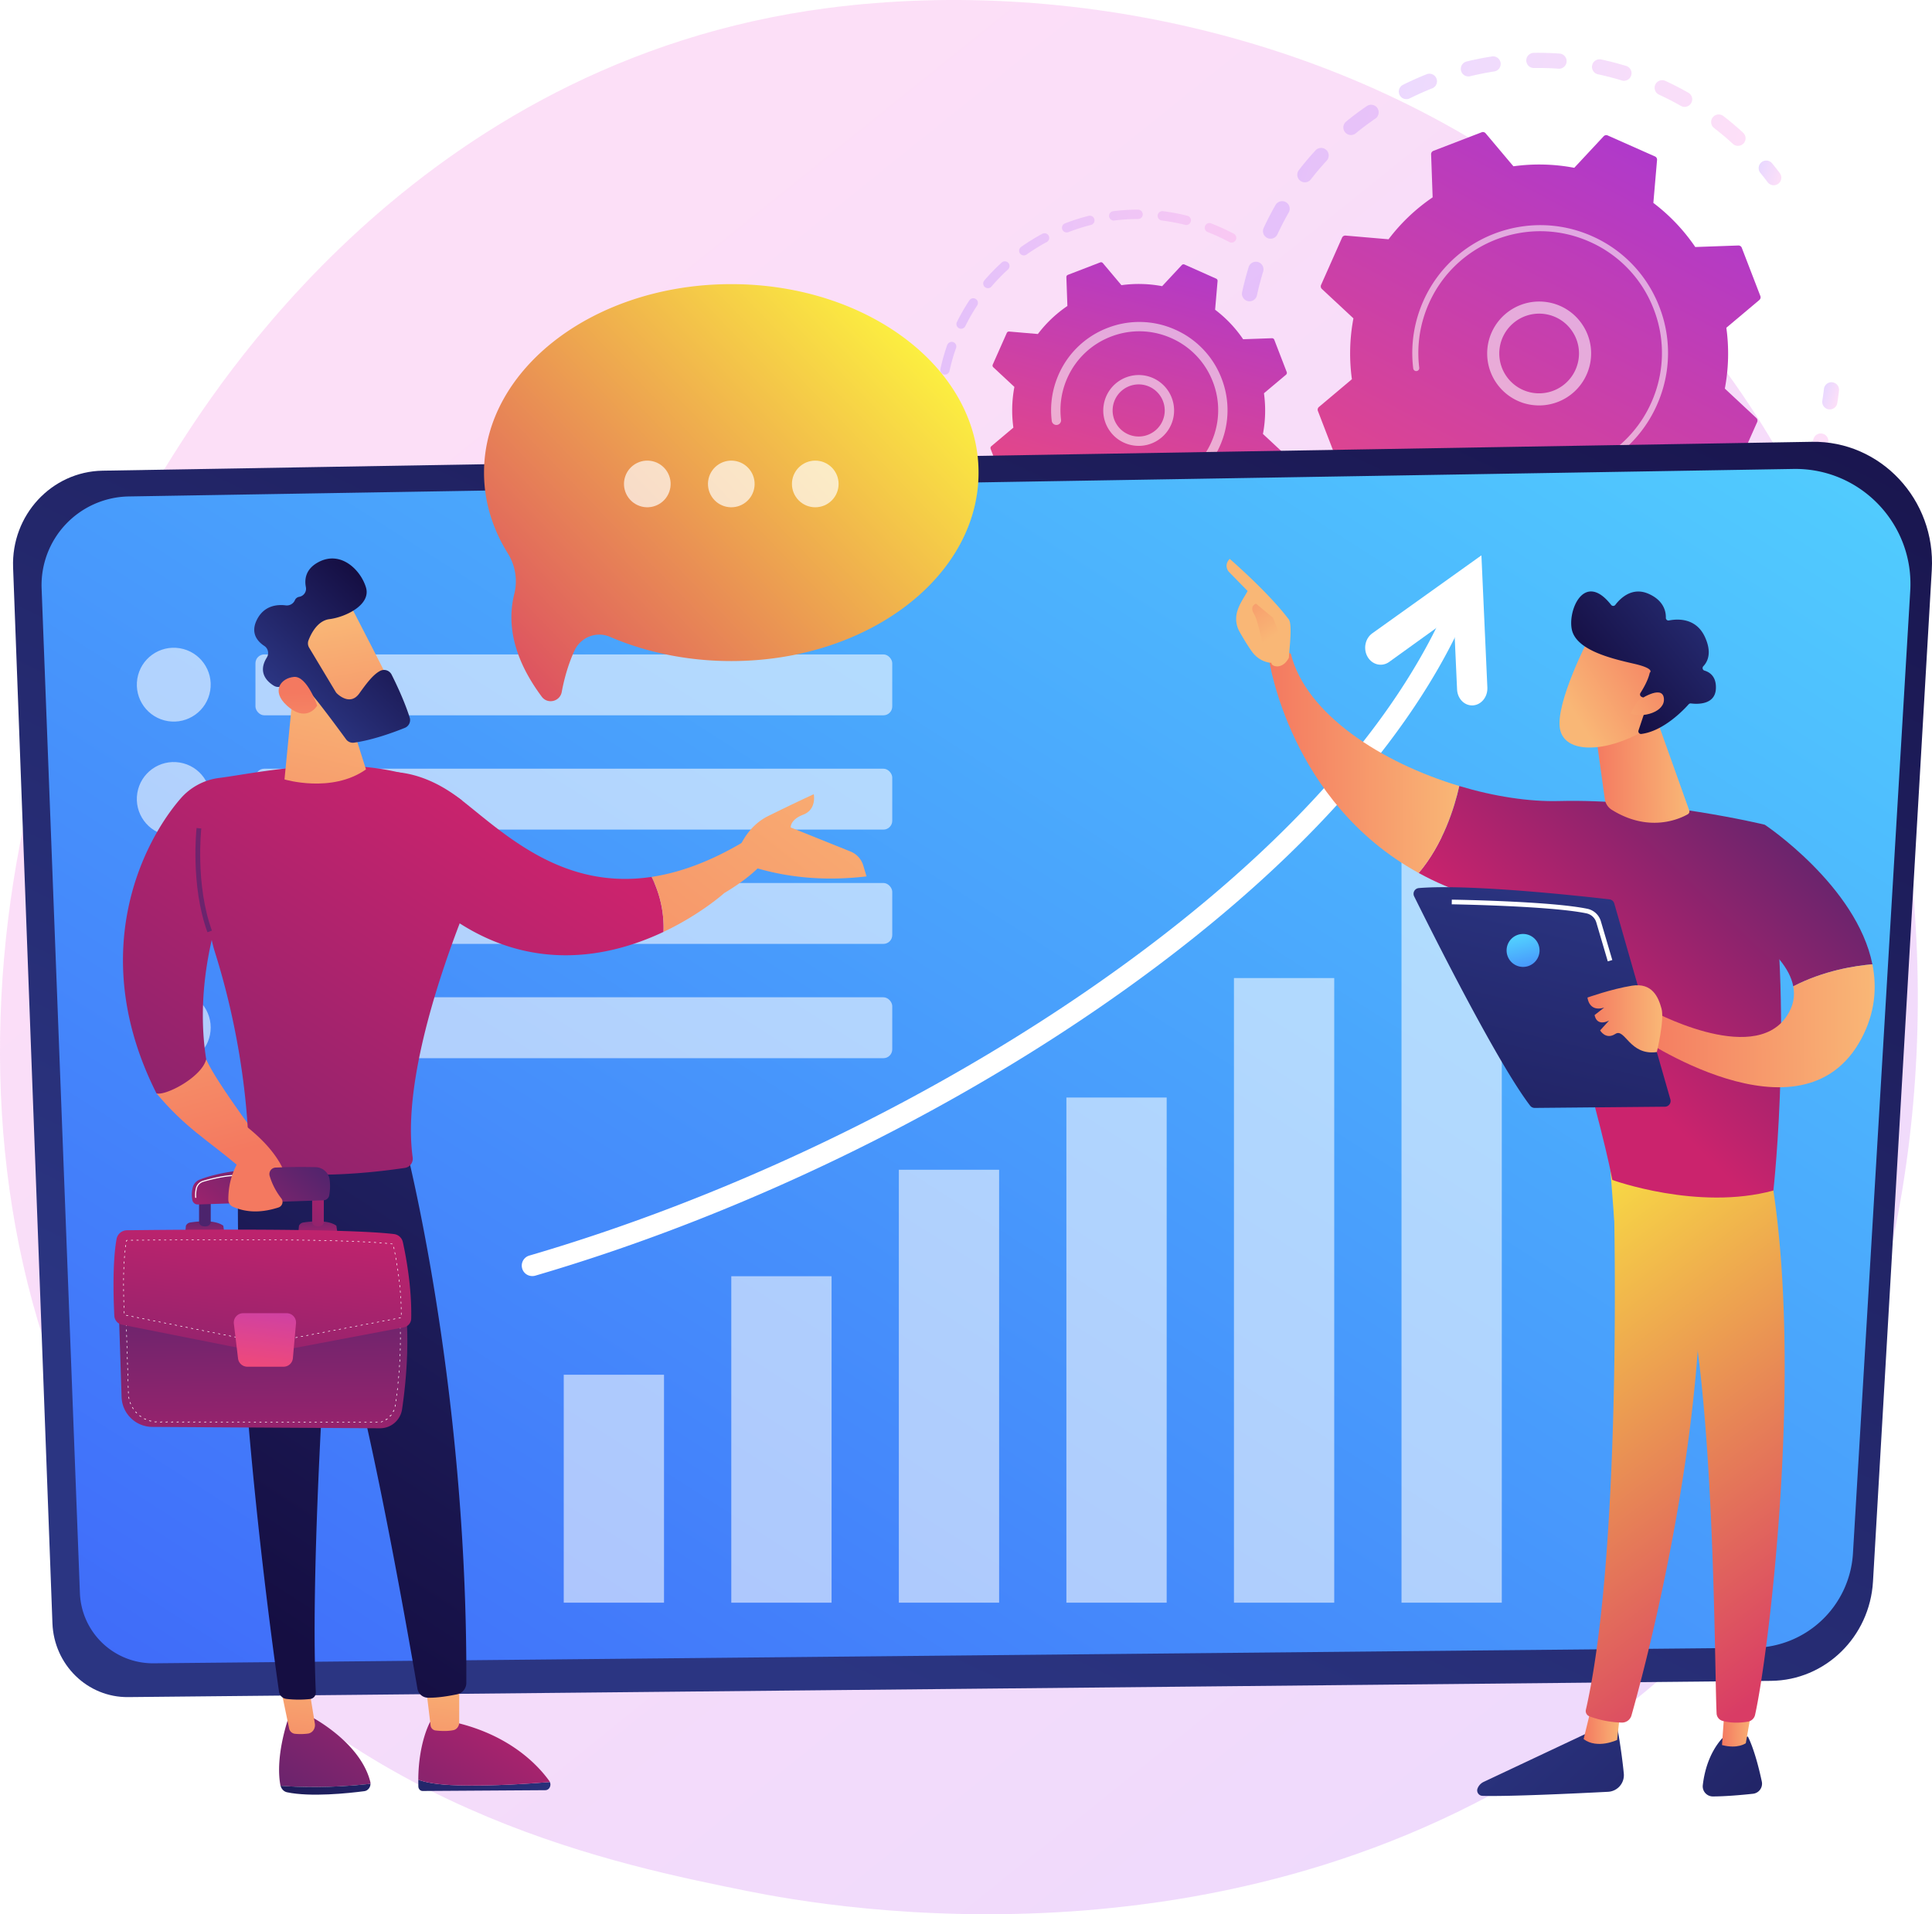
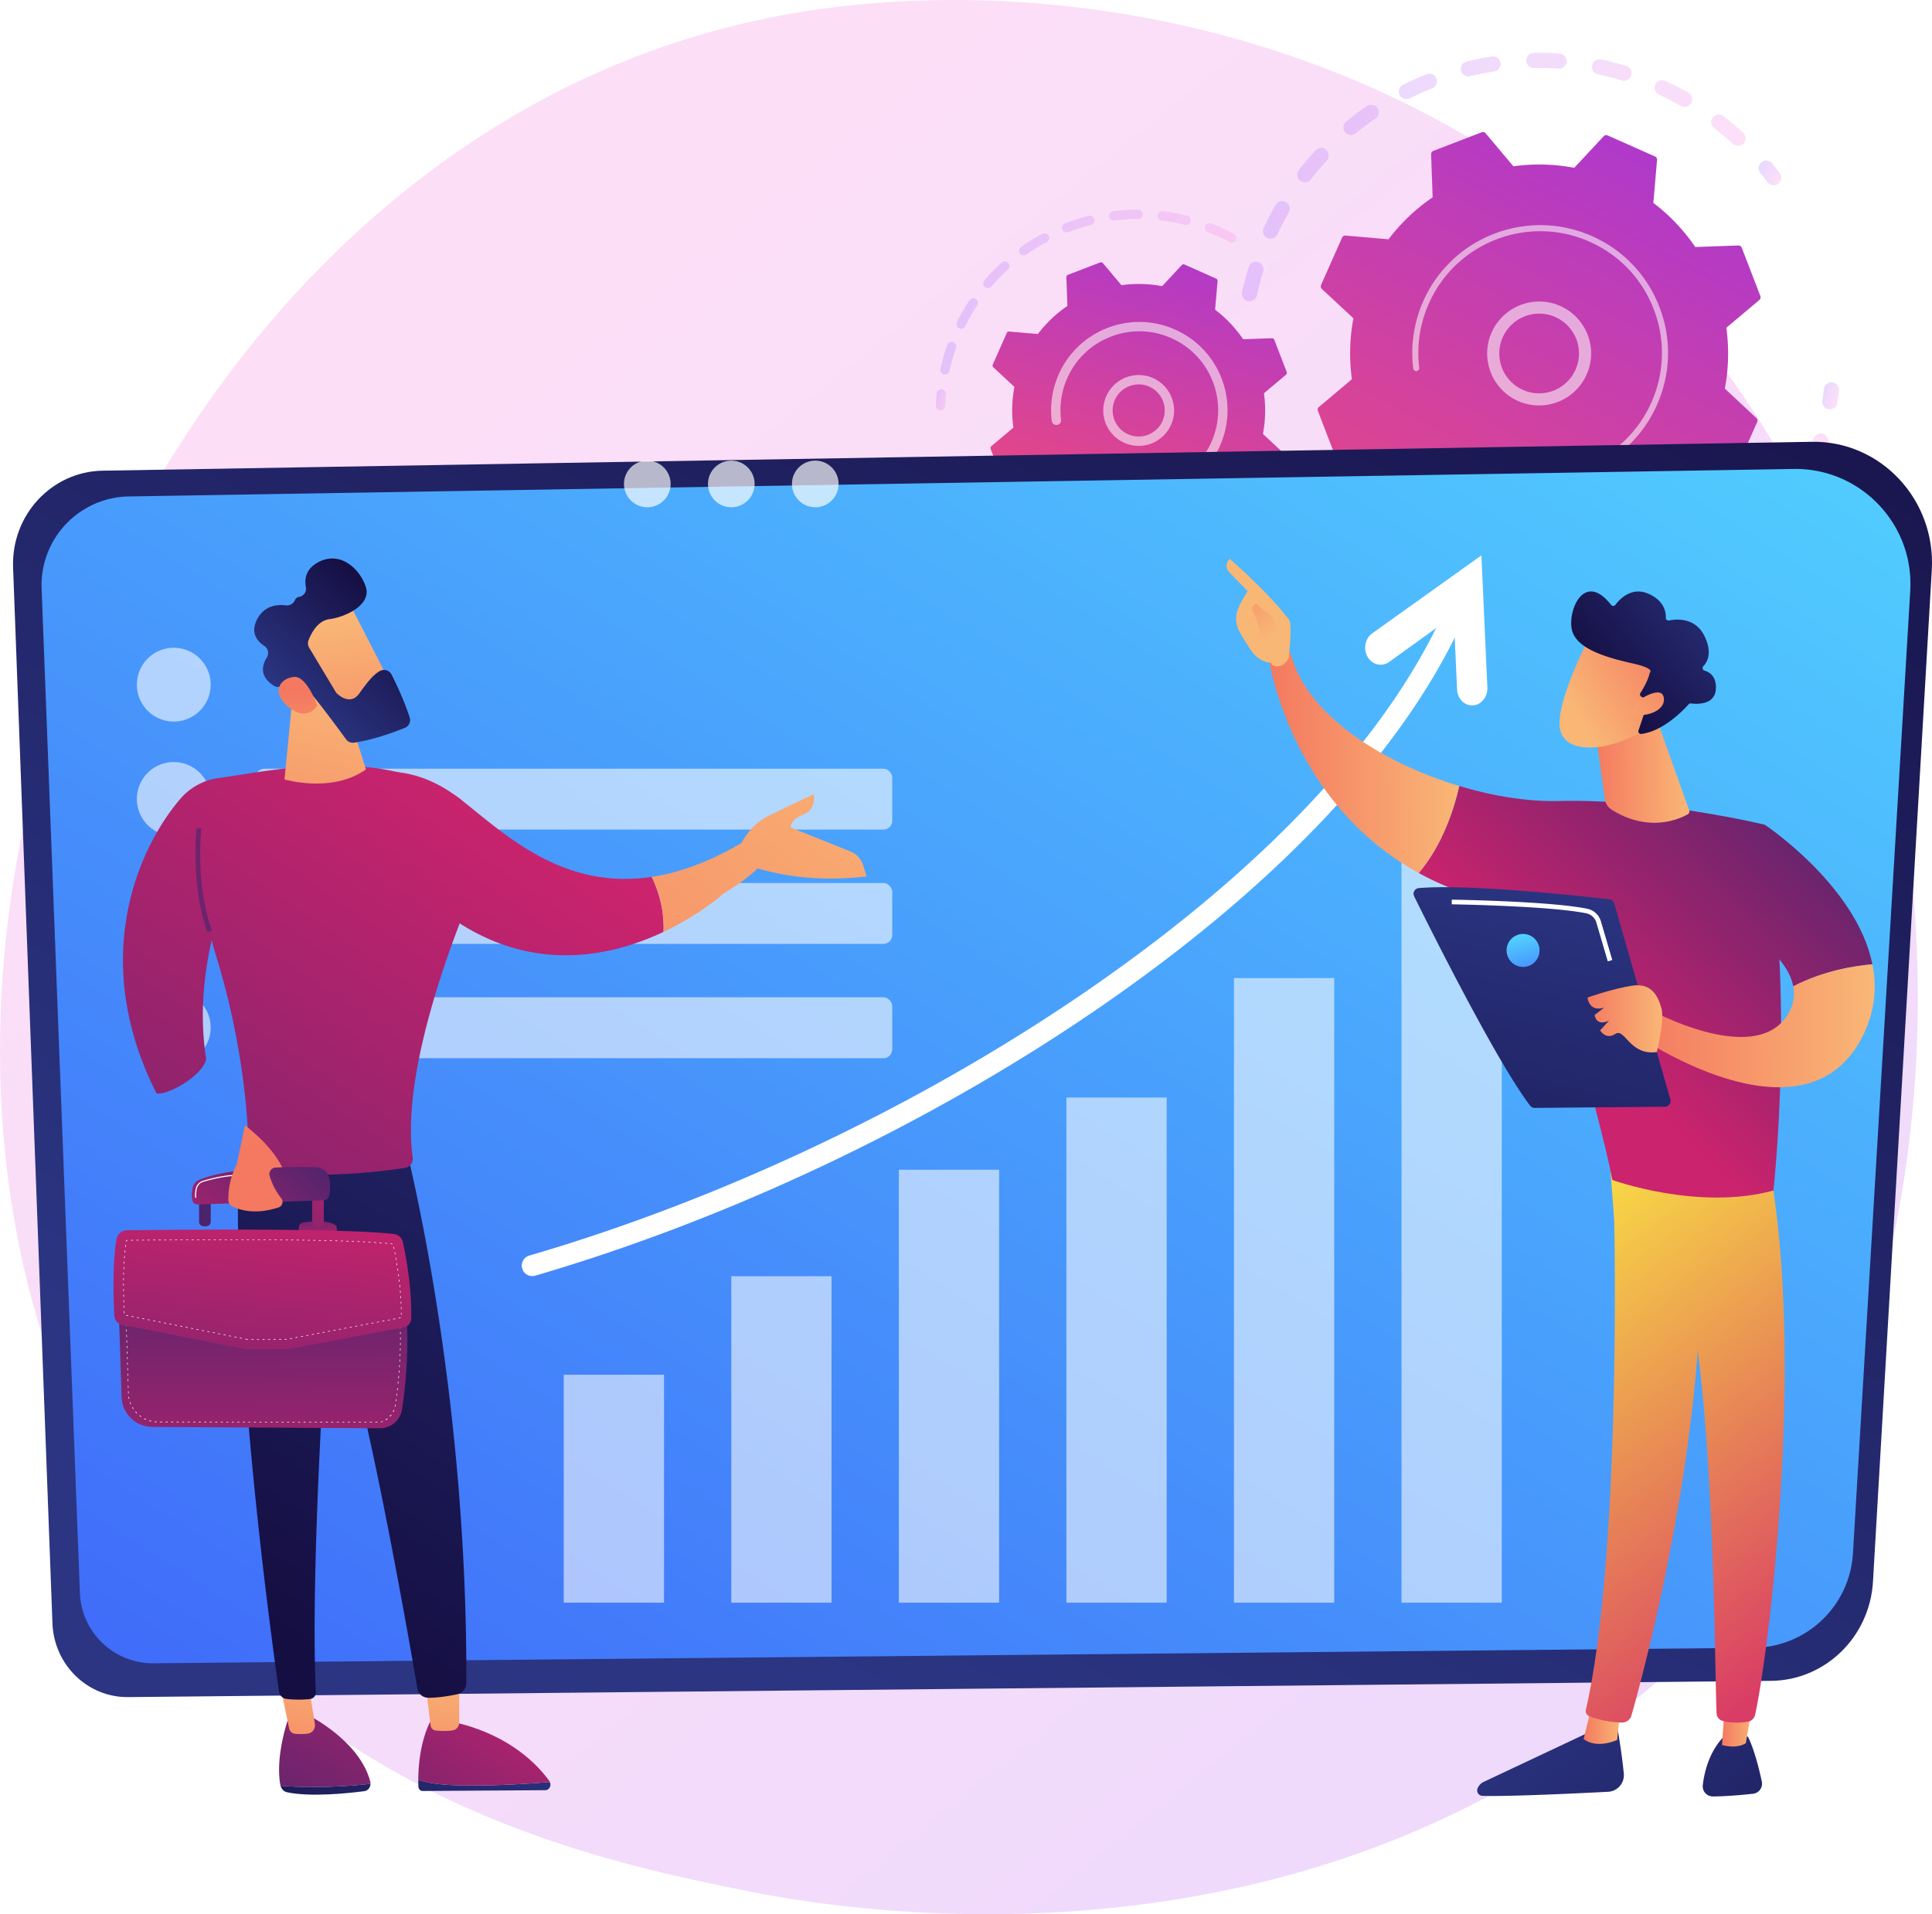
<svg xmlns="http://www.w3.org/2000/svg" xmlns:xlink="http://www.w3.org/1999/xlink" id="Layer_1" data-name="Layer 1" viewBox="0 0 2825.65 2800">
  <defs>
    <style>.cls-1{mask:url(#mask);}.cls-2{mix-blend-mode:multiply;fill:url(#linear-gradient);}.cls-3,.cls-4{opacity:0.3;}.cls-3{fill:url(#linear-gradient-2);}.cls-5{fill:url(#linear-gradient-3);}.cls-6{fill:url(#linear-gradient-4);}.cls-7{fill:url(#linear-gradient-5);}.cls-8{fill:url(#linear-gradient-6);}.cls-9{fill:url(#linear-gradient-7);}.cls-10{fill:url(#linear-gradient-8);}.cls-11,.cls-20{fill:#fff;}.cls-11{opacity:0.56;}.cls-12{fill:url(#linear-gradient-9);}.cls-13{fill:url(#linear-gradient-10);}.cls-14{fill:url(#linear-gradient-11);}.cls-15{fill:url(#linear-gradient-12);}.cls-16{fill:url(#linear-gradient-13);}.cls-17{fill:url(#linear-gradient-14);}.cls-18{fill:url(#linear-gradient-15);}.cls-19{opacity:0.57;}.cls-21{opacity:0.58;}.cls-22{fill:url(#linear-gradient-16);}.cls-23{fill:url(#linear-gradient-17);}.cls-24{fill:url(#linear-gradient-18);}.cls-25{fill:url(#linear-gradient-19);}.cls-26{fill:url(#linear-gradient-20);}.cls-27{fill:url(#linear-gradient-21);}.cls-28{fill:url(#linear-gradient-22);}.cls-29{fill:url(#linear-gradient-23);}.cls-30{fill:url(#linear-gradient-24);}.cls-31{fill:url(#linear-gradient-25);}.cls-32{fill:url(#linear-gradient-26);}.cls-33{fill:url(#linear-gradient-27);}.cls-34{fill:url(#linear-gradient-28);}.cls-35{fill:url(#linear-gradient-29);}.cls-36{fill:url(#linear-gradient-30);}.cls-37{fill:url(#linear-gradient-31);}.cls-38{fill:url(#linear-gradient-32);}.cls-39{fill:url(#linear-gradient-33);}.cls-40{fill:url(#linear-gradient-34);}.cls-41{fill:url(#linear-gradient-35);}.cls-42{opacity:0.68;}.cls-43{fill:url(#linear-gradient-36);}.cls-44{fill:url(#linear-gradient-37);}.cls-45{fill:url(#linear-gradient-38);}.cls-46{fill:url(#linear-gradient-39);}.cls-47{fill:url(#linear-gradient-40);}.cls-48{fill:url(#linear-gradient-41);}.cls-49{fill:url(#linear-gradient-42);}.cls-50{fill:url(#linear-gradient-43);}.cls-51{fill:url(#linear-gradient-44);}.cls-52{fill:url(#linear-gradient-45);}.cls-53{fill:url(#linear-gradient-46);}.cls-54{fill:url(#linear-gradient-47);}.cls-55{fill:url(#linear-gradient-48);}.cls-56{fill:url(#linear-gradient-49);}.cls-57{fill:url(#linear-gradient-50);}.cls-58{fill:url(#linear-gradient-51);}.cls-59{fill:url(#linear-gradient-52);}.cls-60{fill:url(#linear-gradient-53);}.cls-61{fill:url(#linear-gradient-54);}.cls-62{fill:url(#linear-gradient-55);}.cls-63{fill:url(#linear-gradient-56);}.cls-64{fill:url(#linear-gradient-57);}.cls-65{fill:url(#linear-gradient-58);}.cls-66{fill:url(#linear-gradient-59);}.cls-67{fill:url(#linear-gradient-60);}.cls-68{fill:url(#linear-gradient-61);}.cls-69{mask:url(#mask-2);}.cls-70{opacity:0.32;fill:url(#linear-gradient-62);}.cls-71{fill:url(#linear-gradient-63);}.cls-72{filter:url(#luminosity-noclip-2);}.cls-73{filter:url(#luminosity-noclip);}</style>
    <filter id="luminosity-noclip" x="-385.54" y="-8576" width="69.28" height="32766" filterUnits="userSpaceOnUse" color-interpolation-filters="sRGB">
      <feFlood flood-color="#fff" result="bg" />
      <feBlend in="SourceGraphic" in2="bg" />
    </filter>
    <mask id="mask" x="-385.54" y="-8576" width="69.28" height="32766" maskUnits="userSpaceOnUse">
      <g class="cls-73" />
    </mask>
    <linearGradient id="linear-gradient" x1="-385.54" y1="913.03" x2="-316.26" y2="913.03" gradientUnits="userSpaceOnUse">
      <stop offset="0" stop-color="#fff" />
      <stop offset="1" />
    </linearGradient>
    <linearGradient id="linear-gradient-2" x1="2424.54" y1="2585.39" x2="-73.28" y2="-516.75" gradientUnits="userSpaceOnUse">
      <stop offset="0" stop-color="#b37cff" />
      <stop offset="1" stop-color="#f895e7" />
    </linearGradient>
    <linearGradient id="linear-gradient-3" x1="1879.57" y1="-1508.39" x2="2511.95" y2="-1508.39" gradientTransform="translate(-1105.16 -0.55) rotate(18.16)" xlink:href="#linear-gradient-2" />
    <linearGradient id="linear-gradient-4" x1="2542.69" y1="-1674.95" x2="2579.62" y2="-1674.95" gradientTransform="translate(-1105.16 -0.55) rotate(18.16)" xlink:href="#linear-gradient-2" />
    <linearGradient id="linear-gradient-5" x1="2734.38" y1="-1392.73" x2="2759.73" y2="-1392.73" gradientTransform="translate(-1105.16 -0.55) rotate(18.16)" xlink:href="#linear-gradient-2" />
    <linearGradient id="linear-gradient-6" x1="2113.77" y1="-1104.46" x2="2765.14" y2="-1104.46" gradientTransform="translate(-1105.16 -0.55) rotate(18.16)" xlink:href="#linear-gradient-2" />
    <linearGradient id="linear-gradient-7" x1="2048.85" y1="-967.17" x2="2085.31" y2="-967.17" gradientTransform="translate(-1105.16 -0.55) rotate(18.16)" xlink:href="#linear-gradient-2" />
    <linearGradient id="linear-gradient-8" x1="1720.76" y1="-923.95" x2="1272.54" y2="-75.06" gradientUnits="userSpaceOnUse">
      <stop offset="0" stop-color="#a737d5" />
      <stop offset="1" stop-color="#ef497a" />
    </linearGradient>
    <linearGradient id="linear-gradient-9" x1="1503.39" y1="-981.71" x2="1521.42" y2="-981.71" gradientTransform="translate(-1105.16 -0.55) rotate(18.16)" xlink:href="#linear-gradient-2" />
    <linearGradient id="linear-gradient-10" x1="1496.1" y1="-1184.21" x2="1849.38" y2="-1184.21" gradientTransform="translate(-1105.16 -0.55) rotate(18.16)" xlink:href="#linear-gradient-2" />
    <linearGradient id="linear-gradient-11" x1="1653.75" y1="-845.54" x2="2056.96" y2="-845.54" gradientTransform="translate(-1105.16 -0.55) rotate(18.16)" xlink:href="#linear-gradient-2" />
    <linearGradient id="linear-gradient-12" x1="1609.43" y1="-820.32" x2="1637" y2="-820.32" gradientTransform="translate(-1105.16 -0.55) rotate(18.16)" xlink:href="#linear-gradient-2" />
    <linearGradient id="linear-gradient-13" x1="1007.41" y1="-748.06" x2="871.59" y2="-238.72" xlink:href="#linear-gradient-8" />
    <linearGradient id="linear-gradient-14" x1="265.81" y1="1315.81" x2="1488.21" y2="-1278.41" gradientUnits="userSpaceOnUse">
      <stop offset="0" stop-color="#2b3582" />
      <stop offset="1" stop-color="#150e42" />
    </linearGradient>
    <linearGradient id="linear-gradient-15" x1="1619.32" y1="-1009.44" x2="-797.08" y2="2780.38" gradientUnits="userSpaceOnUse">
      <stop offset="0" stop-color="#53d8ff" />
      <stop offset="1" stop-color="#3840f7" />
    </linearGradient>
    <linearGradient id="linear-gradient-16" x1="8793.34" y1="1397.7" x2="8184.41" y2="2060.05" gradientTransform="matrix(-1, 0.01, 0.01, 1, 10213.59, -52.34)" xlink:href="#linear-gradient-14" />
    <linearGradient id="linear-gradient-17" x1="8595.69" y1="1446.88" x2="8649.78" y2="1446.88" gradientTransform="matrix(-1, 0.01, 0.01, 1, 10213.59, -52.34)" gradientUnits="userSpaceOnUse">
      <stop offset="0" stop-color="#f9b776" />
      <stop offset="1" stop-color="#f47960" />
    </linearGradient>
    <linearGradient id="linear-gradient-18" x1="8841.33" y1="648.59" x2="8323.14" y2="1350.92" gradientTransform="matrix(-1, 0.01, 0.01, 1, 10213.59, -52.34)" gradientUnits="userSpaceOnUse">
      <stop offset="0" stop-color="#fdf53f" />
      <stop offset="1" stop-color="#d93c65" />
    </linearGradient>
    <linearGradient id="linear-gradient-19" x1="8656.74" y1="1272.09" x2="8047.78" y2="1934.47" gradientTransform="matrix(-1, 0.01, 0.01, 1, 10213.59, -52.34)" xlink:href="#linear-gradient-14" />
    <linearGradient id="linear-gradient-20" x1="8400.75" y1="1444.1" x2="8447.45" y2="1444.1" xlink:href="#linear-gradient-17" />
    <linearGradient id="linear-gradient-21" x1="8748.97" y1="580.46" x2="8230.79" y2="1282.78" xlink:href="#linear-gradient-18" />
    <linearGradient id="linear-gradient-22" x1="1565.45" y1="460.98" x2="1945.7" y2="67.03" gradientUnits="userSpaceOnUse">
      <stop offset="0" stop-color="#cb236d" />
      <stop offset="1" stop-color="#4c246d" />
    </linearGradient>
    <linearGradient id="linear-gradient-23" x1="8818.33" y1="35.73" x2="9094.68" y2="35.73" xlink:href="#linear-gradient-17" />
    <linearGradient id="linear-gradient-24" x1="-930.39" y1="-11.52" x2="-744.96" y2="410.38" gradientTransform="translate(2110.86 25.57) rotate(-0.54)" xlink:href="#linear-gradient-17" />
    <linearGradient id="linear-gradient-25" x1="9093.36" y1="-151.09" x2="9170.73" y2="-270.06" xlink:href="#linear-gradient-17" />
    <linearGradient id="linear-gradient-26" x1="1650.07" y1="542.65" x2="2030.31" y2="148.7" xlink:href="#linear-gradient-22" />
    <linearGradient id="linear-gradient-27" x1="8213.63" y1="427.13" x2="8563.34" y2="427.13" xlink:href="#linear-gradient-17" />
    <linearGradient id="linear-gradient-28" x1="8482.17" y1="53.28" x2="8620.44" y2="53.28" xlink:href="#linear-gradient-17" />
    <linearGradient id="linear-gradient-29" x1="842.6" y1="3329.69" x2="790.93" y2="3159.27" gradientTransform="matrix(-0.75, -0.66, -0.66, 0.75, 4387.42, -1954.64)" xlink:href="#linear-gradient-17" />
    <linearGradient id="linear-gradient-30" x1="795.99" y1="3032.76" x2="839.21" y2="3279.28" gradientTransform="matrix(-0.75, -0.66, -0.66, 0.75, 4387.42, -1954.64)" xlink:href="#linear-gradient-14" />
    <linearGradient id="linear-gradient-31" x1="789.78" y1="3328.89" x2="743.29" y2="3175.57" gradientTransform="matrix(-0.75, -0.66, -0.66, 0.75, 4387.42, -1954.64)" xlink:href="#linear-gradient-17" />
    <linearGradient id="linear-gradient-32" x1="8370.79" y1="230.61" x2="8563.76" y2="1034.66" gradientTransform="matrix(-1, 0, 0, 1, 9931.32, 0)" xlink:href="#linear-gradient-14" />
    <linearGradient id="linear-gradient-33" x1="8238.56" y1="443.33" x2="8347.89" y2="443.33" gradientTransform="matrix(-1, 0, 0, 1, 9931.32, 0)" xlink:href="#linear-gradient-17" />
    <linearGradient id="linear-gradient-34" x1="1482.76" y1="316.37" x2="1511.6" y2="436.54" xlink:href="#linear-gradient-15" />
    <linearGradient id="linear-gradient-35" x1="585.21" y1="-601.57" x2="-53.16" y2="16.42" gradientTransform="matrix(1, 0, 0, 1, 0, 0)" xlink:href="#linear-gradient-18" />
    <linearGradient id="linear-gradient-36" x1="-524.42" y1="240.4" x2="-413.48" y2="644.51" gradientTransform="matrix(1, 0, 0, 1, 0, 0)" xlink:href="#linear-gradient-17" />
    <linearGradient id="linear-gradient-37" x1="-93.79" y1="1269.69" x2="-367.43" y2="1680.14" xlink:href="#linear-gradient-22" />
    <linearGradient id="linear-gradient-38" x1="-2243.64" y1="1356.97" x2="-2730.03" y2="1738.89" gradientTransform="translate(2248.17)" xlink:href="#linear-gradient-14" />
    <linearGradient id="linear-gradient-39" x1="-2541.16" y1="1362.49" x2="-2566.7" y2="1585.37" gradientTransform="translate(2248.17)" xlink:href="#linear-gradient-17" />
    <linearGradient id="linear-gradient-40" x1="-2157.24" y1="1467.01" x2="-2643.63" y2="1848.93" gradientTransform="translate(2248.17)" xlink:href="#linear-gradient-14" />
    <linearGradient id="linear-gradient-41" x1="69.66" y1="1378.66" x2="-203.97" y2="1789.11" xlink:href="#linear-gradient-22" />
    <linearGradient id="linear-gradient-42" x1="-2333.13" y1="1386.32" x2="-2358.67" y2="1609.21" gradientTransform="translate(2248.17)" xlink:href="#linear-gradient-17" />
    <linearGradient id="linear-gradient-43" x1="-1819.28" y1="40.62" x2="-2636.09" y2="1308.09" gradientTransform="translate(2248.17)" xlink:href="#linear-gradient-14" />
    <linearGradient id="linear-gradient-44" x1="-93.72" y1="70.86" x2="-843.58" y2="1187.76" xlink:href="#linear-gradient-22" />
    <linearGradient id="linear-gradient-45" x1="-2484.74" y1="-62.34" x2="-2582.26" y2="359.05" gradientTransform="translate(2248.17)" xlink:href="#linear-gradient-17" />
    <linearGradient id="linear-gradient-46" x1="-3015.03" y1="-3416.74" x2="-3188.03" y2="-3187.88" gradientTransform="translate(4301.49 2.68) rotate(-46.73)" xlink:href="#linear-gradient-17" />
    <linearGradient id="linear-gradient-47" x1="-3147.15" y1="-3361.78" x2="-2940.5" y2="-3361.78" gradientTransform="translate(4301.49 2.68) rotate(-46.73)" xlink:href="#linear-gradient-14" />
    <linearGradient id="linear-gradient-48" x1="-3268.4" y1="-3235.5" x2="-3129.64" y2="-3377.86" gradientTransform="translate(4301.49 2.68) rotate(-46.73)" xlink:href="#linear-gradient-17" />
    <linearGradient id="linear-gradient-49" x1="465.16" y1="-729.76" x2="-758.3" y2="580.52" xlink:href="#linear-gradient-22" />
    <linearGradient id="linear-gradient-50" x1="-2487.78" y1="707.46" x2="-2556.27" y2="829.35" gradientTransform="translate(2248.17)" xlink:href="#linear-gradient-14" />
    <linearGradient id="linear-gradient-51" x1="39.19" y1="160.09" x2="-710.67" y2="1276.99" xlink:href="#linear-gradient-22" />
    <linearGradient id="linear-gradient-52" x1="-2486.68" y1="-72.63" x2="-3083.39" y2="690.81" gradientTransform="translate(3015.94)" xlink:href="#linear-gradient-17" />
    <linearGradient id="linear-gradient-53" x1="-2406.82" y1="-10.22" x2="-3003.53" y2="753.23" gradientTransform="translate(3015.94)" xlink:href="#linear-gradient-17" />
    <linearGradient id="linear-gradient-54" x1="-349.77" y1="1253.49" x2="-355.27" y2="745.8" xlink:href="#linear-gradient-22" />
    <linearGradient id="linear-gradient-55" x1="-437.59" y1="784.57" x2="-440.03" y2="725.31" xlink:href="#linear-gradient-22" />
    <linearGradient id="linear-gradient-56" x1="-438.67" y1="1129.4" x2="-438.67" y2="851.16" xlink:href="#linear-gradient-22" />
    <linearGradient id="linear-gradient-57" x1="-272.48" y1="777.76" x2="-274.93" y2="718.5" xlink:href="#linear-gradient-22" />
    <linearGradient id="linear-gradient-58" x1="-187.63" y1="643.3" x2="-416.54" y2="856.42" xlink:href="#linear-gradient-22" />
    <linearGradient id="linear-gradient-59" x1="-475.45" y1="829.46" x2="-291.94" y2="622.27" xlink:href="#linear-gradient-22" />
    <linearGradient id="linear-gradient-60" x1="-338.87" y1="695.25" x2="-399.35" y2="1259.76" xlink:href="#linear-gradient-22" />
    <linearGradient id="linear-gradient-61" x1="-334.48" y1="764.92" x2="-358.31" y2="953.7" xlink:href="#linear-gradient-8" />
    <filter id="luminosity-noclip-2" x="-385.54" y="883.26" width="69.28" height="59.55" filterUnits="userSpaceOnUse" color-interpolation-filters="sRGB">
      <feFlood flood-color="#fff" result="bg" />
      <feBlend in="SourceGraphic" in2="bg" />
    </filter>
    <mask id="mask-2" x="352.81" y="1930.2" width="69.28" height="59.55" maskUnits="userSpaceOnUse">
      <g class="cls-72">
        <g transform="translate(738.35 1046.94)">
          <g class="cls-1">
            <path class="cls-2" d="M-330.15,942.81h-40.31a10.4,10.4,0,0,1-10.35-9.15l-4.66-38.79a10.4,10.4,0,0,1,10.36-11.61h48.42a10.41,10.41,0,0,1,10.39,11.3l-3.46,38.78A10.42,10.42,0,0,1-330.15,942.81Z" />
          </g>
        </g>
      </g>
    </mask>
    <linearGradient id="linear-gradient-62" x1="-385.54" y1="913.03" x2="-316.26" y2="913.03" gradientUnits="userSpaceOnUse">
      <stop offset="0" stop-color="#fff" />
      <stop offset="1" stop-color="#fff" />
    </linearGradient>
    <linearGradient id="linear-gradient-63" x1="-489.19" y1="232.61" x2="-378.69" y2="635.17" gradientTransform="matrix(1, 0, 0, 1, 0, 0)" xlink:href="#linear-gradient-17" />
  </defs>
  <title>Transport-Consultancy-Banner</title>
  <path class="cls-3" d="M1741.44,1359.2c-57.6,60.25-112.1,99.11-155.15,129.8-506.14,360.83-1105,255.65-1232.31,230C166,1681-197.28,1607.72-459.95,1300.8-857.34,836.47-795.46,104.92-487.22-378-430.83-466.31-133-956.57,472.34-1035.2c366.34-47.58,793.38,48.39,1102.63,305.82C2224.12-189,2177.91,902.65,1741.44,1359.2Z" transform="translate(738.35 1046.94)" />
  <g class="cls-4">
    <path class="cls-5" d="M1085.7-606.77a11.09,11.09,0,0,1-7.37-12.87c2.64-12.24,5.86-24.55,9.55-36.59a11.08,11.08,0,0,1,13.85-7.34l.21.06a11.1,11.1,0,0,1,7.14,13.79c-3.51,11.43-6.56,23.12-9.07,34.75a11.08,11.08,0,0,1-13.18,8.5A10.41,10.41,0,0,1,1085.7-606.77Zm30.78-91.55a12.59,12.59,0,0,1-1.23-.49,11.09,11.09,0,0,1-5.39-14.72c5.3-11.41,11.14-22.7,17.35-33.57a11.1,11.1,0,0,1,15.13-4.12,11.09,11.09,0,0,1,4.12,15.13c-5.91,10.33-11.45,21.06-16.48,31.9A11.1,11.1,0,0,1,1116.48-698.32Zm50.17-82.5a11,11,0,0,1-3.34-1.77,11.1,11.1,0,0,1-2-15.56c7.68-9.92,15.9-19.63,24.41-28.86a11.09,11.09,0,0,1,15.67-.63,11.08,11.08,0,0,1,.63,15.66c-8.09,8.77-15.88,18-23.18,27.41A11.09,11.09,0,0,1,1166.65-780.82ZM1234-850a11,11,0,0,1-5.11-3.51,11.08,11.08,0,0,1,1.55-15.6c9.72-8,19.9-15.59,30.25-22.68a11.09,11.09,0,0,1,15.41,2.88,11.09,11.09,0,0,1-2.88,15.41c-9.83,6.74-19.5,14-28.73,21.55A11.09,11.09,0,0,1,1234-850Zm81.11-52.46a11.06,11.06,0,0,1-6.47-5.59,11.08,11.08,0,0,1,5-14.86c11.21-5.59,22.82-10.78,34.51-15.42a11.08,11.08,0,0,1,14.39,6.21,11.09,11.09,0,0,1-6.21,14.4c-11.11,4.41-22.14,9.34-32.8,14.65A11.06,11.06,0,0,1,1315.13-902.5Zm90.69-33.21a11.05,11.05,0,0,1-7.32-7.9,11.08,11.08,0,0,1,8.14-13.4c12.19-3,24.66-5.47,37.06-7.4a11.09,11.09,0,0,1,12.66,9.25,11.09,11.09,0,0,1-9.25,12.66c-11.78,1.84-23.63,4.2-35.21,7A11,11,0,0,1,1405.82-935.71Zm394.25,101.52a11,11,0,0,1-4-2.37c-8.77-8.06-18-15.85-27.46-23.14a11.09,11.09,0,0,1-2-15.55,11.09,11.09,0,0,1,15.55-2c10,7.69,19.69,15.89,28.92,24.37a11.09,11.09,0,0,1,.66,15.67A11.06,11.06,0,0,1,1800.07-834.19ZM1501.55-948a11.07,11.07,0,0,1-7.62-10.37,11.07,11.07,0,0,1,10.91-11.25c12.55-.19,25.26.16,37.78,1.05a11.1,11.1,0,0,1,10.27,11.84,11.09,11.09,0,0,1-11.84,10.28c-11.89-.85-24-1.18-35.87-1A11.44,11.44,0,0,1,1501.55-948Zm220.51,56.86a10.83,10.83,0,0,1-2-.9c-10.36-5.9-21.11-11.43-32-16.43a11.1,11.1,0,0,1-5.42-14.72,11.07,11.07,0,0,1,14.72-5.41c11.4,5.27,22.72,11.08,33.61,17.29a11.08,11.08,0,0,1,4.15,15.12A11.07,11.07,0,0,1,1722.06-891.12Zm-124.43-47.44a11.1,11.1,0,0,1-7.38-12.85,11.09,11.09,0,0,1,13.16-8.52c12.26,2.62,24.58,5.8,36.59,9.47l.23.07a11.08,11.08,0,0,1,7.15,13.76,11.1,11.1,0,0,1-13.84,7.38c-11.42-3.49-23.11-6.51-34.76-9C1598.39-938.34,1598-938.44,1597.63-938.56Z" transform="translate(738.35 1046.94)" />
    <path class="cls-6" d="M1852.38-776.53a11,11,0,0,1-5.39-3.85c-3.44-4.57-7-9.13-10.68-13.58a11.09,11.09,0,0,1,1.54-15.6,11.07,11.07,0,0,1,15.6,1.54c3.84,4.68,7.62,9.48,11.24,14.28a11.09,11.09,0,0,1-2.17,15.53A11.09,11.09,0,0,1,1852.38-776.53Z" transform="translate(738.35 1046.94)" />
  </g>
  <g class="cls-4">
    <path class="cls-7" d="M1934.38-448.62a11.1,11.1,0,0,1-7.48-12.28c.9-5.64,1.7-11.4,2.37-17.11a11.08,11.08,0,0,1,12.3-9.72,11.07,11.07,0,0,1,9.72,12.3c-.71,6-1.55,12.08-2.49,18a11.09,11.09,0,0,1-12.7,9.2A10.78,10.78,0,0,1,1934.38-448.62Z" transform="translate(738.35 1046.94)" />
    <path class="cls-8" d="M1373.78-105.83q-7.27-2.39-14.52-5a11.08,11.08,0,0,1-6.6-14.22,11.09,11.09,0,0,1,14.22-6.61c11.14,4.07,22.42,7.69,33.67,10.77a11.09,11.09,0,0,1,7.75,13.62,11.07,11.07,0,0,1-13.62,7.76C1387.72-101.44,1380.69-103.56,1373.78-105.83Zm-68-28.85a10.89,10.89,0,0,1-1.74-.73c-10.93-5.78-21.75-12.09-32.13-18.75a11.08,11.08,0,0,1-3.35-15.32,11.07,11.07,0,0,1,15.31-3.34c9.87,6.32,20.14,12.31,30.53,17.81a11.07,11.07,0,0,1,4.63,15A11.09,11.09,0,0,1,1305.79-134.68ZM1451.87-88a11.09,11.09,0,0,1-7.52-12,11.1,11.1,0,0,1,12.44-9.55c11.61,1.53,23.45,2.58,35.18,3.12a11.11,11.11,0,0,1,10.57,11.59A11.1,11.1,0,0,1,1491-84.28c-12.36-.57-24.83-1.68-37.06-3.29A11.39,11.39,0,0,1,1451.87-88ZM1227.14-188.08a11.11,11.11,0,0,1-3.74-2.12c-9.39-8-18.55-16.56-27.23-25.35a11.09,11.09,0,0,1,.11-15.68,11.08,11.08,0,0,1,15.68.11c8.23,8.34,16.93,16.45,25.85,24.08a11.08,11.08,0,0,1,1.22,15.63A11.11,11.11,0,0,1,1227.14-188.08Zm319.7,101.93a11.09,11.09,0,0,1-7.59-9.53,11.1,11.1,0,0,1,10-12c11.65-1.06,23.43-2.64,35-4.69a11.08,11.08,0,0,1,12.85,9,11.07,11.07,0,0,1-9,12.84c-12.18,2.16-24.58,3.82-36.86,4.94A10.89,10.89,0,0,1,1546.84-86.15Zm93.09-19a11,11,0,0,1-7.11-7.14,11.09,11.09,0,0,1,7.16-13.95c11.17-3.6,22.33-7.71,33.15-12.22a11.08,11.08,0,0,1,14.5,6,11.09,11.09,0,0,1-6,14.5c-11.39,4.75-23.13,9.07-34.89,12.86A11,11,0,0,1,1639.93-105.15ZM1726.65-144a11.05,11.05,0,0,1-6.1-4.92,11.08,11.08,0,0,1,4-15.17c10.14-5.95,20.13-12.39,29.71-19.15a11.08,11.08,0,0,1,15.45,2.67,11.09,11.09,0,0,1-2.67,15.45c-10.08,7.11-20.6,13.89-31.26,20.15A11.05,11.05,0,0,1,1726.65-144Zm76.19-56.82a11.19,11.19,0,0,1-4.64-3,11.08,11.08,0,0,1,.54-15.67c8.58-8,16.92-16.49,24.78-25.18a11.09,11.09,0,0,1,15.66-.8,11.08,11.08,0,0,1,.79,15.66c-8.28,9.16-17.06,18.09-26.1,26.53A11.08,11.08,0,0,1,1802.84-200.81Zm61.88-72.2a10.73,10.73,0,0,1-2.78-1.37,11.08,11.08,0,0,1-2.94-15.4c6.59-9.69,12.86-19.79,18.62-30a11.11,11.11,0,0,1,15.1-4.22,11.11,11.11,0,0,1,4.22,15.11c-6.07,10.77-12.66,21.4-19.6,31.6A11.09,11.09,0,0,1,1864.72-273Zm44.48-84c-.22-.07-.44-.15-.65-.24a11.08,11.08,0,0,1-6.21-14.39c3.19-8,6.16-16.26,8.85-24.46,1-3,1.91-5.94,2.81-8.91a11.1,11.1,0,0,1,13.84-7.38,11,11,0,0,1,7.38,13.83q-1.42,4.69-3,9.37c-2.83,8.62-6,17.28-9.32,25.73A11.08,11.08,0,0,1,1909.2-357Z" transform="translate(738.35 1046.94)" />
    <path class="cls-9" d="M1162-257.71a11.12,11.12,0,0,1-5.43-3.9c-3.59-4.81-7.14-9.79-10.57-14.79a11.08,11.08,0,0,1,2.89-15.41,11.08,11.08,0,0,1,15.41,2.88c3.25,4.76,6.63,9.49,10,14.05a11.09,11.09,0,0,1-2.25,15.52A11.1,11.1,0,0,1,1162-257.71Z" transform="translate(738.35 1046.94)" />
  </g>
  <path class="cls-10" d="M1216.32-375.24a5.21,5.21,0,0,0,5,3.32l63-2.24a274.49,274.49,0,0,0,61.31,64.52l-5.4,62.79a5.19,5.19,0,0,0,3.06,5.18l69.14,30.7a5.18,5.18,0,0,0,5.89-1.2l43-46.12a275,275,0,0,0,89,2.21l40.61,48.25a5.2,5.2,0,0,0,5.83,1.5l70.59-27.18a5.19,5.19,0,0,0,3.32-5l-2.24-63a274.49,274.49,0,0,0,64.52-61.31l62.8,5.4a5.16,5.16,0,0,0,5.17-3.06l30.7-69.14a5.17,5.17,0,0,0-1.2-5.89l-46.12-43a274.49,274.49,0,0,0,2.21-89l48.25-40.61a5.2,5.2,0,0,0,1.5-5.83l-27.18-70.59a5.18,5.18,0,0,0-5-3.32l-63,2.24a274.49,274.49,0,0,0-61.31-64.52l5.4-62.8a5.19,5.19,0,0,0-3.06-5.18l-69.13-30.69a5.18,5.18,0,0,0-5.9,1.2l-43,46.12a274.56,274.56,0,0,0-89-2.21l-40.61-48.25a5.19,5.19,0,0,0-5.83-1.5l-70.59,27.18a5.19,5.19,0,0,0-3.32,5l2.24,63a274.73,274.73,0,0,0-64.52,61.32l-62.79-5.4a5.16,5.16,0,0,0-5.18,3.06l-30.7,69.13a5.2,5.2,0,0,0,1.2,5.9l46.12,43a274.84,274.84,0,0,0-2.21,89l-48.25,40.61a5.19,5.19,0,0,0-1.5,5.83Z" transform="translate(738.35 1046.94)" />
  <path class="cls-11" d="M1489-457.64a76.15,76.15,0,0,1-51.19-85.15,76.13,76.13,0,0,1,87.84-62,75.52,75.52,0,0,1,49.2,31.08A75.55,75.55,0,0,1,1587.63-517a76.12,76.12,0,0,1-87.85,62A76.87,76.87,0,0,1,1489-457.64Zm42-127.61a60.17,60.17,0,0,0-8.39-2.09,58.37,58.37,0,0,0-67.35,47.56,58.35,58.35,0,0,0,47.55,67.35A58.36,58.36,0,0,0,1570.14-520a57.87,57.87,0,0,0-9.83-43.53A57.83,57.83,0,0,0,1531-585.25Z" transform="translate(738.35 1046.94)" />
  <path class="cls-11" d="M1456.2-352.8a189.06,189.06,0,0,1-17.93-6.9h0c-1.86-.82-3.7-1.68-5.53-2.56a188.16,188.16,0,0,1-25.84-15.13,4,4,0,0,1-.34-.23l-.94-.67-1.83-1.31a4.44,4.44,0,0,1-1.6-5,4.18,4.18,0,0,1,.64-1.24,4.44,4.44,0,0,1,6.19-1,178.47,178.47,0,0,0,32.85,19,178.08,178.08,0,0,0,170.89-14.53,177,177,0,0,0,64.15-76,181,181,0,0,0,6.59-17.11,176.72,176.72,0,0,0-3.16-119.15,176.88,176.88,0,0,0-93.93-98.78c-89.79-39.86-195.2.75-235,90.5a177.37,177.37,0,0,0-6.5,16.88,177.56,177.56,0,0,0-7.55,76.94,4.4,4.4,0,0,1-.19,1.92,4.41,4.41,0,0,1-3.67,3,4.43,4.43,0,0,1-4.94-3.86,186.49,186.49,0,0,1,7.92-80.78,188.61,188.61,0,0,1,6.82-17.72c41.84-94.23,152.56-136.84,246.75-95a185.71,185.71,0,0,1,98.61,103.7,185.51,185.51,0,0,1,3.31,125.09,189.68,189.68,0,0,1-6.91,18,185.77,185.77,0,0,1-103.7,98.61A185.59,185.59,0,0,1,1456.2-352.8Z" transform="translate(738.35 1046.94)" />
  <g class="cls-4">
    <path class="cls-12" d="M635.16-447.06a6.84,6.84,0,0,1-4.7-6.72c.18-5.81.54-11.7,1.07-17.49a6.85,6.85,0,0,1,7.44-6.19,6.83,6.83,0,0,1,6.2,7.44c-.51,5.52-.85,11.13-1,16.67a6.83,6.83,0,0,1-7,6.63A6.79,6.79,0,0,1,635.16-447.06Z" transform="translate(738.35 1046.94)" />
    <path class="cls-13" d="M641.64-499.33a6.85,6.85,0,0,1-4.54-8A294.13,294.13,0,0,1,645-536.36q1-3,2-6a7.1,7.1,0,0,1,8.74-4.19,6.85,6.85,0,0,1,4.19,8.73q-1,2.87-2,5.73a283.1,283.1,0,0,0-7.56,27.72,6.84,6.84,0,0,1-8.15,5.23C642.09-499.2,641.86-499.26,641.64-499.33Zm23.58-67.08a7,7,0,0,1-.91-.37,6.85,6.85,0,0,1-3.1-9.18,295.7,295.7,0,0,1,18.15-31.6,6.85,6.85,0,0,1,9.48-2,6.84,6.84,0,0,1,1.95,9.48,285.43,285.43,0,0,0-17.31,30.15A6.84,6.84,0,0,1,665.22-566.41Zm39.15-59.35a6.77,6.77,0,0,1-2.32-1.3,6.86,6.86,0,0,1-.75-9.66,295.83,295.83,0,0,1,25.37-26.19,6.84,6.84,0,0,1,9.68.45,6.86,6.86,0,0,1-.45,9.67,278.25,278.25,0,0,0-24.19,25A6.85,6.85,0,0,1,704.37-625.76Zm52.53-47.91a7,7,0,0,1-3.45-2.55,6.85,6.85,0,0,1,1.64-9.55,297.24,297.24,0,0,1,31-19.18,6.85,6.85,0,0,1,9.27,2.8,6.84,6.84,0,0,1-2.8,9.27A284,284,0,0,0,763-674.59,6.87,6.87,0,0,1,756.9-673.67Zm62.65-33.63a6.86,6.86,0,0,1-4.26-4,6.86,6.86,0,0,1,3.91-8.86,300,300,0,0,1,34.72-11.07,6.83,6.83,0,0,1,8.31,5,6.84,6.84,0,0,1-5,8.32,284.09,284.09,0,0,0-33.13,10.57A6.87,6.87,0,0,1,819.55-707.3Zm68.9-17.41a6.85,6.85,0,0,1-4.67-5.66,6.85,6.85,0,0,1,6-7.64,294.81,294.81,0,0,1,36.36-2.27,6.86,6.86,0,0,1,6.85,6.85,6.85,6.85,0,0,1-6.85,6.85,281,281,0,0,0-34.66,2.16A6.74,6.74,0,0,1,888.45-724.71Zm71,0a6.83,6.83,0,0,1-4.65-7.34,6.85,6.85,0,0,1,7.64-6,296.79,296.79,0,0,1,35.82,6.73,6.88,6.88,0,0,1,5,8.32,6.84,6.84,0,0,1-8.31,5,281.75,281.75,0,0,0-34.16-6.42A6.14,6.14,0,0,1,959.49-724.74Zm101.29,32.31a7.16,7.16,0,0,1-1.11-.48,287.23,287.23,0,0,0-27.37-12.85c-1.42-.58-2.82-1.14-4.22-1.67a6.86,6.86,0,0,1-3.92-8.86,6.79,6.79,0,0,1,8.86-3.92c1.49.58,3,1.16,4.46,1.78A295,295,0,0,1,1066.15-705a6.84,6.84,0,0,1,2.79,9.27A6.85,6.85,0,0,1,1060.78-692.43Z" transform="translate(738.35 1046.94)" />
  </g>
  <g class="cls-4">
    <path class="cls-14" d="M837.79-162.21a6.86,6.86,0,0,1-4.39-8.56,6.83,6.83,0,0,1,8.58-4.48A284.56,284.56,0,0,0,875.16-167a6.88,6.88,0,0,1,5.49,8,6.86,6.86,0,0,1-8,5.49,297.12,297.12,0,0,1-34.79-8.65Zm-32.73-12.48a5.8,5.8,0,0,1-.69-.27,297.76,297.76,0,0,1-31.74-16.68,6.84,6.84,0,0,1-2.32-9.4,6.86,6.86,0,0,1,9.4-2.32A285.4,285.4,0,0,0,810-187.44a6.84,6.84,0,0,1,3.42,9.06A6.83,6.83,0,0,1,805.06-174.69Zm101.49,25.17a6.84,6.84,0,0,1-4.7-6.92,6.86,6.86,0,0,1,7.24-6.42,282.94,282.94,0,0,0,34.21,0,6.86,6.86,0,0,1,7.25,6.42,6.86,6.86,0,0,1-6.42,7.26,297.77,297.77,0,0,1-35.85,0A6.89,6.89,0,0,1,906.55-149.52ZM745.22-210.93a7,7,0,0,1-2.1-1.13,291.46,291.46,0,0,1-26.78-23.87,6.84,6.84,0,0,1,0-9.68,6.85,6.85,0,0,1,9.68,0,284.15,284.15,0,0,0,25.54,22.75,6.84,6.84,0,0,1,1.15,9.61A6.85,6.85,0,0,1,745.22-210.93Zm231.11,57.11a6.84,6.84,0,0,1-4.61-5.26,6.85,6.85,0,0,1,5.49-8,283.11,283.11,0,0,0,33.18-8.25,6.85,6.85,0,0,1,8.59,4.49,6.85,6.85,0,0,1-4.49,8.58,297.62,297.62,0,0,1-34.79,8.65A6.81,6.81,0,0,1,976.33-153.82ZM1043-174.73a6.87,6.87,0,0,1-4.11-3.69,6.85,6.85,0,0,1,3.42-9.06,286,286,0,0,0,30.26-16,6.86,6.86,0,0,1,9.41,2.31,6.84,6.84,0,0,1-2.3,9.4A299.66,299.66,0,0,1,1048-175,6.86,6.86,0,0,1,1043-174.73Zm59.79-36.3a6.83,6.83,0,0,1-3.25-2.28,6.84,6.84,0,0,1,1.15-9.61,280.27,280.27,0,0,0,25.55-22.74,6.86,6.86,0,0,1,9.68,0,6.84,6.84,0,0,1,0,9.69,296.19,296.19,0,0,1-26.79,23.85A6.84,6.84,0,0,1,1102.83-211Z" transform="translate(738.35 1046.94)" />
    <path class="cls-15" d="M695.73-260.81a6.77,6.77,0,0,1-3.28-2.32c-3.59-4.63-7.05-9.39-10.31-14.14a6.86,6.86,0,0,1,1.79-9.52,6.86,6.86,0,0,1,9.52,1.78c3.1,4.54,6.41,9.08,9.83,13.5a6.85,6.85,0,0,1-1.22,9.61A6.87,6.87,0,0,1,695.73-260.81Z" transform="translate(738.35 1046.94)" />
  </g>
  <path class="cls-16" d="M728.7-343.09a3.47,3.47,0,0,0,3.36,2.22l42.17-1.5a183.89,183.89,0,0,0,41,43.17l-3.61,42a3.46,3.46,0,0,0,2,3.47L860-233.17a3.45,3.45,0,0,0,3.94-.81l28.75-30.86a183.72,183.72,0,0,0,59.54,1.48l27.17,32.29a3.47,3.47,0,0,0,3.9,1l47.24-18.19a3.47,3.47,0,0,0,2.22-3.36l-1.5-42.17a183.68,183.68,0,0,0,43.17-41l42,3.62a3.47,3.47,0,0,0,3.47-2.05l20.54-46.26a3.47,3.47,0,0,0-.81-3.95l-30.86-28.74a183.74,183.74,0,0,0,1.48-59.54l32.29-27.17a3.48,3.48,0,0,0,1-3.9L1125.33-550a3.47,3.47,0,0,0-3.36-2.22l-42.17,1.5a183.73,183.73,0,0,0-41-43.18l3.62-42a3.48,3.48,0,0,0-2.05-3.46L994.08-660a3.48,3.48,0,0,0-4,.8l-28.74,30.86a183.73,183.73,0,0,0-59.54-1.47l-27.17-32.29a3.48,3.48,0,0,0-3.9-1l-47.24,18.19a3.47,3.47,0,0,0-2.22,3.36l1.5,42.18a183.49,183.49,0,0,0-43.18,41l-42-3.61a3.45,3.45,0,0,0-3.46,2.05l-20.54,46.26a3.46,3.46,0,0,0,.8,3.94l30.86,28.75a184,184,0,0,0-1.48,59.54l-32.28,27.17a3.48,3.48,0,0,0-1,3.9Z" transform="translate(738.35 1046.94)" />
  <path class="cls-11" d="M910.77-397.38a51.43,51.43,0,0,1-26.06-19.32A51.45,51.45,0,0,1,876-455.37a51.86,51.86,0,0,1,59.83-42.25,51.87,51.87,0,0,1,42.25,59.84,51.46,51.46,0,0,1-21.17,33.52,51.45,51.45,0,0,1-38.67,8.73A52.67,52.67,0,0,1,910.77-397.38Zm28.14-85.39a37.15,37.15,0,0,0-5.43-1.35,38.15,38.15,0,0,0-44,31.08,37.87,37.87,0,0,0,6.42,28.44A37.92,37.92,0,0,0,920.55-409h0A37.87,37.87,0,0,0,949-415.45a37.83,37.83,0,0,0,15.58-24.66A38.17,38.17,0,0,0,938.91-482.77Z" transform="translate(738.35 1046.94)" />
  <path class="cls-11" d="M887.88-324.44q-6.17-2-12.24-4.71a129.43,129.43,0,0,1-22.82-13l-1-.69a6.84,6.84,0,0,1-2.48-7.66,6.79,6.79,0,0,1,1-1.91,6.85,6.85,0,0,1,9.56-1.49,116.06,116.06,0,0,0,21.26,12.27h0l1.24.54a114.18,114.18,0,0,0,55.74,9,116.36,116.36,0,0,0,30.26-6.93l.24-.09.73-.28a114.59,114.59,0,0,0,63.95-60.81,118.68,118.68,0,0,0,4.27-11.08,114.45,114.45,0,0,0-2.05-77.14,114.51,114.51,0,0,0-60.81-63.94,114.58,114.58,0,0,0-88.21-2.22,114.54,114.54,0,0,0-63.95,60.8q-2.39,5.37-4.21,10.93a115,115,0,0,0-4.88,49.81,6.65,6.65,0,0,1-.29,3,6.85,6.85,0,0,1-5.67,4.67,6.85,6.85,0,0,1-7.63-6,128.5,128.5,0,0,1,5.46-55.72,129.46,129.46,0,0,1,4.7-12.23,128.18,128.18,0,0,1,71.55-68,128.06,128.06,0,0,1,98.69,2.49,128.11,128.11,0,0,1,68,71.54,128,128,0,0,1,2.29,86.31,131.48,131.48,0,0,1-4.77,12.38C1018.81-333.73,950-304.08,887.88-324.44Z" transform="translate(738.35 1046.94)" />
  <path class="cls-17" d="M-588.25-358.46l2499.8-42.25c100.64-1.7,181.42,84.62,175.44,187.48l-86,1479.7c-4.71,81-69.84,144.42-149.09,145.21l-2402.91,23.76c-59.36.59-108.39-47.27-110.65-108L-719.2-216.89C-722-293.32-663-357.2-588.25-358.46Z" transform="translate(738.35 1046.94)" />
  <path class="cls-18" d="M-549.94-320.77,1884.62-361c98-1.62,176.69,80.51,170.86,178.37L1971.69,1225.2a146.89,146.89,0,0,1-145.21,138.15L-513.72,1386a106.8,106.8,0,0,1-107.76-102.73l-56-1469.3A129.77,129.77,0,0,1-549.94-320.77Z" transform="translate(738.35 1046.94)" />
  <g class="cls-19">
    <rect class="cls-20" x="824.49" y="2010.87" width="146.66" height="333.4" />
    <rect class="cls-20" x="1069.55" y="1866.77" width="146.66" height="477.51" />
    <rect class="cls-20" x="1314.61" y="1711.03" width="146.66" height="633.24" />
    <rect class="cls-20" x="1559.66" y="1605.37" width="146.66" height="738.9" />
    <rect class="cls-20" x="1804.72" y="1430.62" width="146.66" height="913.65" />
    <rect class="cls-20" x="2049.78" y="1224.59" width="146.66" height="1119.68" />
  </g>
  <path class="cls-20" d="M1414.56-15.11c-11.61-.06-21.26-10.16-21.86-23.25l-4.91-108.36-94.42,68c-10.51,7.55-24.58,4.34-31.42-7.21s-3.84-27.08,6.71-34.62l159.63-114.07L1437-41.24c.61,13.59-8.78,25.26-21,26.09C1415.53-15.12,1415-15.11,1414.56-15.11Z" transform="translate(738.35 1046.94)" />
  <path class="cls-20" d="M40.24,819.58a15.28,15.28,0,0,1-4.29-30C317.15,707.36,605.4,570.72,847.58,404.9,1107.12,227.18,1289.11,34.26,1373.87-153a15.27,15.27,0,0,1,20.22-7.62,15.28,15.28,0,0,1,7.62,20.22C1314.65,52,1129,249.24,864.84,430.11,620.07,597.71,328.75,735.81,44.53,819A15.19,15.19,0,0,1,40.24,819.58Z" transform="translate(738.35 1046.94)" />
  <g class="cls-21">
-     <rect class="cls-20" x="373.62" y="957.22" width="931.34" height="89.09" rx="12.94" />
    <circle class="cls-20" cx="-484.2" cy="-45.45" r="54.01" transform="translate(376.58 530.82) rotate(-80.78)" />
    <rect class="cls-20" x="373.62" y="1124.39" width="931.34" height="89.09" rx="12.94" />
    <circle class="cls-20" cx="-484.2" cy="121.72" r="54.01" transform="translate(211.56 671.22) rotate(-80.78)" />
    <rect class="cls-20" x="373.62" y="1291.57" width="931.34" height="89.09" rx="12.94" />
    <circle class="cls-20" cx="-484.2" cy="288.9" r="54.01" transform="translate(46.54 811.62) rotate(-80.78)" />
    <rect class="cls-20" x="373.62" y="1458.75" width="931.34" height="89.09" rx="12.94" />
    <circle class="cls-20" cx="254.15" cy="1503.02" r="54.01" />
  </g>
  <path class="cls-22" d="M1626.47,1476.4s6.65,35.64,10.08,70.95a24.36,24.36,0,0,1-23,26.61c-47,2.41-147.68,7.18-183.82,5.91a7.93,7.93,0,0,1-7.08-10.79,17.78,17.78,0,0,1,9-9.64l165.57-78Z" transform="translate(738.35 1046.94)" />
  <path class="cls-23" d="M1631.44,1455.37l-4.66,42.75s-29,13.84-49-1.24l11.61-47.7Z" transform="translate(738.35 1046.94)" />
  <path class="cls-24" d="M1620,652.54c2.3,11.13,17.06,556.41-38.9,801.36a8.28,8.28,0,0,0,5,9.6,144.54,144.54,0,0,0,47.57,9.2,14.31,14.31,0,0,0,14.08-10.39c16.12-56.86,93.26-341.73,101.09-613.22,8.74-303.37-.1-10.33-.1-10.33L1740,651.37Z" transform="translate(738.35 1046.94)" />
  <path class="cls-25" d="M1818,1493.2s10.21,17.93,20.38,65.73a14.85,14.85,0,0,1-12.9,17.91c-15.53,1.68-39.43,3.87-58.6,3.92a14.81,14.81,0,0,1-14.82-16.38c2-17.5,8.3-46.25,28.51-68.8Z" transform="translate(738.35 1046.94)" />
  <path class="cls-26" d="M1826.24,1438.19,1815,1502.88s-11.63,8.82-34.85,2.73l5-69.54Z" transform="translate(738.35 1046.94)" />
  <path class="cls-27" d="M1850.87,667.07c50.42,287.29-3.56,711.28-22.34,794.34a12.92,12.92,0,0,1-10.34,9.91c-8.72,1.53-23.09,2.85-37.3-1.13a11.84,11.84,0,0,1-8.62-10.83c-3.27-67-2.47-478.35-48.44-640.49a36.93,36.93,0,0,0-14.44-20.23l-86.81-60.48-7.56-99Z" transform="translate(738.35 1046.94)" />
  <path class="cls-28" d="M1541.86,124.76c142.86-3.72,300.9,34.65,300.9,34.65,45,248.11,12.55,535.08,12.55,535.08C1745,724.56,1619.74,679,1619.74,679c-19.37-103.69-107.94-395.21-107.94-395.21-69.9-8-127.6-27.59-175.21-53.76,35.72-42.22,52.25-95.67,59.34-127.24C1446.6,118,1497.8,125.91,1541.86,124.76Z" transform="translate(738.35 1046.94)" />
  <path class="cls-29" d="M1117.81-81.67c13.87-17.09,31.71-9.24,31.71-9.24,21.88,88.62,132.81,159.58,246.41,193.7-7.09,31.57-23.62,85-59.34,127.24C1147.61,126.13,1117.81-81.67,1117.81-81.67Z" transform="translate(738.35 1046.94)" />
  <path class="cls-30" d="M1121.25-77.39c-1.42,4.68,15.66,11.63,25.49-7.56.26-9.16,5.45-48.42-.09-55.82-29.5-39.43-86.45-88.67-86.45-88.67-9.45,9.51-1.5,18.68-1.5,18.68l27.67,28.28c-5.63,10.41-12.54,19.22-15.7,31.77a38.42,38.42,0,0,0,4.1,28.22c4.89,8.61,11.56,19.81,17.85,28.56C1104.51-77.36,1121.25-77.39,1121.25-77.39Z" transform="translate(738.35 1046.94)" />
  <path class="cls-31" d="M1098.52-164.08l25.17,20.93,8,21-22,24.9S1101.82-139,1096.18-148,1093.37-161.38,1098.52-164.08Z" transform="translate(738.35 1046.94)" />
  <path class="cls-32" d="M1789.27,298.28l53.49-138.87s134.32,89.41,157.37,204.17c-25.2,2.1-71,9.09-115.73,32.2C1874,341.59,1789.27,298.28,1789.27,298.28Z" transform="translate(738.35 1046.94)" />
  <path class="cls-33" d="M1673.88,429.58S1824.53,512.84,1874.4,440c10.36-15.11,12.72-30.06,10-44.26,44.7-23.11,90.53-30.1,115.73-32.2,6.94,34.6,3.8,71.49-16.21,109-87,162.85-329.51-5.81-329.51-5.81Z" transform="translate(738.35 1046.94)" />
  <path class="cls-34" d="M1685.48,7.38l46.72,131a4.75,4.75,0,0,1-2.1,5.73c-12.33,7-56.79,27.2-110.92-6.4a22.33,22.33,0,0,1-10.43-15.83L1593,8.27Z" transform="translate(738.35 1046.94)" />
  <path class="cls-35" d="M1585.4-113.42s-49,94.45-42.26,132.35,68.6,34.58,122.34,3.23l36.78-101.83Z" transform="translate(738.35 1046.94)" />
  <path class="cls-36" d="M1662.61-27.64a3.88,3.88,0,0,1-1.74-5.66c3.94-6.15,11.32-18.68,13.61-29.62,0,0,8.92-5.83-23-13.14s-79.45-18.68-89.68-45.67c-10-26.31,14.94-93,56.2-40.44a3.87,3.87,0,0,0,6.14,0c6.59-8.76,24-27,48.48-16.26,22.92,10,25.65,26.72,25.42,35.15a3.85,3.85,0,0,0,4.6,3.9c11.52-2.31,39.19-4.46,52.39,23.82,10.87,23.29,4.07,36.61-2.17,43.14a3.87,3.87,0,0,0,1.72,6.4c7.6,2.25,17.46,8.59,16.65,26.36C1770.14-15.1,1742.65-17,1734.82-18a3.86,3.86,0,0,0-3.42,1.25c-6.64,7.48-36.54,39.27-69.2,43.38a3.9,3.9,0,0,1-4.15-5.12l13.76-41.26a3.89,3.89,0,0,0-2.15-4.8Z" transform="translate(738.35 1046.94)" />
  <path class="cls-37" d="M1657-21.75s35.31-24.73,38.11-4.22-31.73,30.06-48.94,22.56Z" transform="translate(738.35 1046.94)" />
  <path class="cls-38" d="M1704.67,561.15l-82.06-286.58a8.35,8.35,0,0,0-7.07-6c-14.87-1.74-58-6.61-107.7-10.82-59.92-5.06-129.5-9.17-171.08-5.68a8.39,8.39,0,0,0-6.86,12.07c23.65,47.84,120.91,242.43,169.62,306.18a8.42,8.42,0,0,0,6.76,3.32l190.41-1.77A8.39,8.39,0,0,0,1704.67,561.15Z" transform="translate(738.35 1046.94)" />
  <path class="cls-39" d="M1684.85,491.91s11.43-47,6.82-63.68-13.55-38.12-43.33-33.35-64.91,17.31-64.91,17.31,1.77,21.72,24.41,14.71l-14,10.86s2,17.39,21.13,8.1l-13.06,14.4s8.21,14.29,22.28,5.13S1645,497.58,1684.85,491.91Z" transform="translate(738.35 1046.94)" />
  <path class="cls-40" d="M1513.31,343.29a24.09,24.09,0,1,1-24.09-24.09A24.09,24.09,0,0,1,1513.31,343.29Z" transform="translate(738.35 1046.94)" />
  <path class="cls-20" d="M1613.11,359.23l-16.71-56.68A19.23,19.23,0,0,0,1582,289.07c-52.33-10.92-195.67-13.24-197.11-13.26L1385,269c5.91.09,145.42,2.35,198.41,13.4a26.09,26.09,0,0,1,19.6,18.25l16.71,56.68Z" transform="translate(738.35 1046.94)" />
-   <path class="cls-41" d="M331.19-631.33c-199.72,0-361.63,123.42-361.63,275.67,0,42.21,12.46,82.21,34.72,118a77,77,0,0,1,9.58,59.35C3.9-139,9.13-88.18,54-27.86c8.52,11.46,26.6,7.16,29.21-6.88,3.28-17.59,8.92-39.39,18.59-60.43,9-19.62,32-28.85,51.82-20.31C206.07-92.9,266.65-80,331.19-80c199.73,0,361.64-123.42,361.64-275.66S530.92-631.33,331.19-631.33Z" transform="translate(738.35 1046.94)" />
  <g class="cls-42">
    <circle class="cls-20" cx="208.38" cy="-339.06" r="34.12" transform="translate(1197.7 1016.74) rotate(-70.67)" />
    <circle class="cls-20" cx="331.19" cy="-339.06" r="34.12" transform="translate(1017.16 1178.95) rotate(-37.98)" />
    <circle class="cls-20" cx="454.01" cy="-339.06" r="34.12" transform="translate(1111.09 1268.67) rotate(-45)" />
  </g>
-   <path class="cls-43" d="M-436.78,502.37c-8.22,21.6-49.15,40.45-72.67,50,42,50.12,74.08,67.88,117.3,104.31l14.51,32.56L-344,640S-423.94,534.44-436.78,502.37Z" transform="translate(738.35 1046.94)" />
  <path class="cls-44" d="M-196.48,1562.3a11.16,11.16,0,0,0-.31-3c-15.06-59.7-89.79-96.88-89.79-96.88l-29.62,2.32c-17,52.62-14.84,84.89-12.1,99.26a12,12,0,0,0,.3,1.18C-303.57,1567.34-253.28,1568.77-196.48,1562.3Z" transform="translate(738.35 1046.94)" />
  <path class="cls-45" d="M-328,1565.16c1.32,4.8,4.86,8.53,9.4,9.49,34.75,7.31,90,1.43,113.18-1.61,5.12-.67,8.85-5.4,8.94-10.74C-253.28,1568.77-303.57,1567.34-328,1565.16Z" transform="translate(738.35 1046.94)" />
  <path class="cls-46" d="M-328.11,1420.61l12.55,60.38a9.85,9.85,0,0,0,8.43,8.12,83.4,83.4,0,0,0,19.44-.31c6.47-1,11-7.52,9.83-14.58l-8.72-53.61Z" transform="translate(738.35 1046.94)" />
  <path class="cls-47" d="M-68.22,1564.55c-32.71-.92-49.62-4.77-58.37-8.34,0,3.25,0,6.56.1,10,.12,3.66,2.83,6.59,6.17,6.57l179.59-1.16c5.73,0,9.08-6.69,6.59-11.94C42.32,1561.61-17.66,1566-68.22,1564.55Z" transform="translate(738.35 1046.94)" />
  <path class="cls-48" d="M65.86,1559.67a7.67,7.67,0,0,0-.71-1.36C49.29,1536.15,8.9,1492-70.92,1472.88l-38.3-1.21s-17,29.64-17.37,84.54c8.75,3.57,25.66,7.42,58.37,8.34C-17.66,1566,42.32,1561.61,65.86,1559.67Z" transform="translate(738.35 1046.94)" />
  <path class="cls-49" d="M-116.32,1413.64c.43,2.86,5.68,46.24,7.71,63.06a8.33,8.33,0,0,0,7,7.52c6.52.78,17.07,1.49,26.3-.4,5-1,8.58-5.81,8.58-11.37v-68.1Z" transform="translate(738.35 1046.94)" />
  <path class="cls-50" d="M-147,622s92.36,351,90.69,792.7a17.09,17.09,0,0,1-13.56,16.66c-11.62,2.44-28.69,5.35-42.82,5A15.86,15.86,0,0,1-127.85,1423c-13-76-87.27-503.79-129.61-573.24,0,0-27.86,381-19,578.74a9.37,9.37,0,0,1-8.27,9.74,157.34,157.34,0,0,1-34.37-.09,12.55,12.55,0,0,1-11.18-10.65c-9.22-64.27-62.31-446.86-60.06-722.46.13-15.54,41.11-83.11,41.11-83.11Z" transform="translate(738.35 1046.94)" />
  <path class="cls-51" d="M-18.59,197.15A384.78,384.78,0,0,1-57.7,137.47c-15.34-29-1.23,18.76-5.42-14C-178,40.59-351,82.56-417.92,91a89.37,89.37,0,0,0-56.47,30.31c-57.34,66.36-137,229.06-35.06,431.1,13.47,3.75,66.28-23.75,72.67-50-7.26-45.7-7.89-104.58,8.11-174.48a171.83,171.83,0,0,0,4.39,17c47.33,149.94,49.85,274.72,49.75,303.47a9.5,9.5,0,0,0,5.95,8.88c62.29,25,182.2,10.1,222.45,4.1A13.54,13.54,0,0,0-134.8,646C-154.56,502.87-53.18,267.44-26.4,208.47A39.26,39.26,0,0,1-18.59,197.15Z" transform="translate(738.35 1046.94)" />
  <path class="cls-52" d="M-310.26-29.52l-12,122.65s69,20.78,119.18-14.63L-238.36-33Z" transform="translate(738.35 1046.94)" />
  <path class="cls-53" d="M-230.2-169.32c1.67,1.56,70.09,135.94,70.09,135.94L-237.66,4.05l-83.78-117.72S-258-195.49-230.2-169.32Z" transform="translate(738.35 1046.94)" />
  <path class="cls-54" d="M-287.12-110.41a12.36,12.36,0,0,0,.93,10.87l38.68,64.48a11.71,11.71,0,0,0,2.12,2.64c4.6,4.28,20.36,16.75,32.54-.22,10.38-14.47,20.12-27.62,30.55-33a12.36,12.36,0,0,1,16.69,5.49c6.37,12.63,18.72,38.38,26.47,62.79a12.3,12.3,0,0,1-7.16,15.1C-162,24.07-193,35.57-220.59,39.37a12.34,12.34,0,0,1-11.69-5c-11.85-16.23-45.25-61.6-56.65-72.95-10.59-10.55-30.13-6.57-38.94-4a12.41,12.41,0,0,1-9.88-1.3c-8.94-5.38-24.53-18.78-10.26-41.47a12.39,12.39,0,0,0-3.83-16.82c-10-6.56-20.8-18.88-10.49-38.83,10.44-20.19,29.08-22,41.78-20.45a12.85,12.85,0,0,0,13.48-7.5,8.22,8.22,0,0,1,6.38-5,12,12,0,0,0,9.72-14.1c-2.24-11.42-.55-26.27,17.69-36.3,33.47-18.4,62.78,11.58,70.23,36.89s-30,43.19-53.49,46.17C-273.83-139.14-283.31-120.27-287.12-110.41Z" transform="translate(738.35 1046.94)" />
  <path class="cls-55" d="M-274.4-14.87s-14.88-43.54-33.93-41.94-34,20.57-10.43,41.9C-289.4,11.62-274.4-14.87-274.4-14.87Z" transform="translate(738.35 1046.94)" />
  <path class="cls-56" d="M-434.95,316.68c-25.1-68.71-16-151.67-15.9-152.5l6.92.79c-.09.81-9,82.19,15.53,149.32Z" transform="translate(738.35 1046.94)" />
  <path class="cls-57" d="M-260.85,840.83a3.48,3.48,0,0,1-3.37-2.61c-7.66-29.54-65-62-65.59-62.33a3.47,3.47,0,0,1-1.33-4.74,3.47,3.47,0,0,1,4.74-1.33c2.46,1.38,60.52,34.24,68.92,66.65a3.49,3.49,0,0,1-2.5,4.25A3.77,3.77,0,0,1-260.85,840.83Z" transform="translate(738.35 1046.94)" />
  <path class="cls-58" d="M214.61,235.72C84.68,255.22,0,173.23-63.12,123.5c-83.32-65.66-148.16-33.72-148.16-33.72l88.86,169.58c132.69,125.11,268.74,97.33,354.51,56.79A165.36,165.36,0,0,0,214.61,235.72Z" transform="translate(738.35 1046.94)" />
  <path class="cls-59" d="M397.24,158.2l-43.09,23.19c-51.68,31.46-97.92,48.09-139.54,54.33a165.36,165.36,0,0,1,17.48,80.43c54.6-25.81,88.83-56.79,88.83-56.79C418.54,201.16,397.24,158.2,397.24,158.2Z" transform="translate(738.35 1046.94)" />
  <path class="cls-60" d="M524.18,218.92a31.79,31.79,0,0,0-18.58-20.33l-87.45-35.17s-1.32-11.21,18.48-18.83,15.17-29.8,15.17-29.8-27.05,12.34-66.65,31.91c-22.64,11.19-35.35,31-42.08,45.82l22.51,29.61C419.48,238.32,474,241.42,529,235Z" transform="translate(738.35 1046.94)" />
  <path class="cls-61" d="M-565,857.65l4.47,138.93a45.2,45.2,0,0,0,45,43.65l332.71,2a32.61,32.61,0,0,0,32.52-27.76c5.2-35.08,11.83-97.86,4.37-156.78Z" transform="translate(738.35 1046.94)" />
  <path class="cls-20" d="M-194.58,1033.66h0l-2.42,0a.4.4,0,0,1-.4-.4.4.4,0,0,1,.4-.41h0l2.43,0a.4.4,0,0,1,.4.4A.41.41,0,0,1-194.58,1033.66Zm5.66,0a.42.42,0,0,1-.41-.38.41.41,0,0,1,.38-.43c.79,0,1.59-.13,2.38-.24a.41.41,0,0,1,.46.35.4.4,0,0,1-.35.45c-.8.11-1.63.2-2.44.25Zm-13.73,0h0l-2.42,0a.4.4,0,0,1-.4-.4.4.4,0,0,1,.4-.4h2.43a.4.4,0,0,1,.4.41A.4.4,0,0,1-202.65,1033.61Zm-8.08,0h-2.43a.41.41,0,0,1-.4-.41.4.4,0,0,1,.4-.4h2.43a.41.41,0,0,1,.4.41A.4.4,0,0,1-210.73,1033.56Zm-8.08,0h-2.43a.4.4,0,0,1-.4-.41.44.44,0,0,1,.41-.4l2.42,0a.39.39,0,0,1,.4.4A.4.4,0,0,1-218.81,1033.51Zm-8.08,0h0l-2.42,0a.4.4,0,0,1-.41-.4.42.42,0,0,1,.41-.41h0l2.42,0a.4.4,0,0,1,.41.4A.42.42,0,0,1-226.89,1033.47Zm-8.08,0h0l-2.42,0a.39.39,0,0,1-.4-.4.41.41,0,0,1,.4-.4H-235a.4.4,0,0,1,.4.41A.4.4,0,0,1-235,1033.42Zm-8.07-.05h-2.43a.41.41,0,0,1-.4-.41.4.4,0,0,1,.4-.4H-243a.41.41,0,0,1,.4.41A.4.4,0,0,1-243,1033.37Zm-8.08,0h-2.43a.4.4,0,0,1-.4-.41.4.4,0,0,1,.4-.4h2.43a.42.42,0,0,1,.4.41A.4.4,0,0,1-251.12,1033.32Zm-8.08,0h0l-2.43,0a.4.4,0,0,1-.4-.41.4.4,0,0,1,.41-.4h0l2.42,0a.4.4,0,0,1,.4.4A.4.4,0,0,1-259.2,1033.28Zm-8.08,0h0l-2.42,0a.4.4,0,0,1-.41-.4.4.4,0,0,1,.41-.4h2.42a.39.39,0,0,1,.4.41A.4.4,0,0,1-267.28,1033.23Zm-8.08,0h-2.42a.4.4,0,0,1-.4-.41.4.4,0,0,1,.4-.4h2.43a.41.41,0,0,1,.4.41A.41.41,0,0,1-275.36,1033.18Zm-8.08,0h-2.42a.41.41,0,0,1-.4-.41.4.4,0,0,1,.4-.4h2.43a.42.42,0,0,1,.4.41A.4.4,0,0,1-283.44,1033.13Zm-8.07-.05h-2.43a.4.4,0,0,1-.4-.41.4.4,0,0,1,.4-.4h0l2.43,0a.4.4,0,0,1,.4.4A.39.39,0,0,1-291.51,1033.08Zm-8.08,0h0l-2.43,0a.4.4,0,0,1-.4-.4.39.39,0,0,1,.4-.4h2.43a.4.4,0,0,1,.4.41A.4.4,0,0,1-299.59,1033Zm-8.08,0h-2.43a.42.42,0,0,1-.4-.41.4.4,0,0,1,.41-.4h2.42a.4.4,0,0,1,.4.41A.4.4,0,0,1-307.67,1033Zm-8.08,0h-2.42a.41.41,0,0,1-.41-.41.45.45,0,0,1,.41-.4h2.42a.42.42,0,0,1,.41.41A.42.42,0,0,1-315.75,1032.94Zm-8.08,0h-2.42a.39.39,0,0,1-.4-.41.4.4,0,0,1,.4-.4h0l2.43,0a.4.4,0,0,1,.4.4A.4.4,0,0,1-323.83,1032.89Zm-8.07,0h0l-2.42,0a.4.4,0,0,1-.4-.4.43.43,0,0,1,.4-.41l2.43,0a.4.4,0,0,1,.4.41A.4.4,0,0,1-331.9,1032.85Zm-8.08,0h-2.43a.42.42,0,0,1-.4-.41.4.4,0,0,1,.4-.4H-340a.4.4,0,0,1,.4.41A.4.4,0,0,1-340,1032.8Zm-8.08,0h-2.43a.41.41,0,0,1-.4-.41.42.42,0,0,1,.41-.4h2.42a.41.41,0,0,1,.4.41A.4.4,0,0,1-348.06,1032.75Zm-8.08,0h-2.42a.41.41,0,0,1-.41-.41.41.41,0,0,1,.41-.4h0l2.42,0a.39.39,0,0,1,.4.4A.4.4,0,0,1-356.14,1032.7Zm-8.08,0h0l-2.42,0a.39.39,0,0,1-.4-.4.4.4,0,0,1,.4-.41h0l2.42,0a.4.4,0,0,1,.41.4A.41.41,0,0,1-364.22,1032.66Zm-8.08-.05h0l-2.42,0a.4.4,0,0,1-.4-.4.4.4,0,0,1,.4-.4h2.43a.4.4,0,0,1,.4.41A.4.4,0,0,1-372.3,1032.61Zm-8.07,0h-2.43a.41.41,0,0,1-.4-.41.4.4,0,0,1,.4-.4h2.43a.41.41,0,0,1,.4.41A.4.4,0,0,1-380.37,1032.56Zm-8.08,0h-2.43a.4.4,0,0,1-.4-.41.4.4,0,0,1,.4-.4h0l2.42,0a.4.4,0,0,1,.4.4A.4.4,0,0,1-388.45,1032.51Zm-8.08,0h0l-2.43,0a.4.4,0,0,1-.4-.4.41.41,0,0,1,.41-.41h0l2.42,0a.39.39,0,0,1,.4.4A.4.4,0,0,1-396.53,1032.47Zm-8.08,0h0l-2.42,0a.4.4,0,0,1-.41-.4.42.42,0,0,1,.41-.4h2.42a.41.41,0,0,1,.41.41A.42.42,0,0,1-404.61,1032.42Zm-8.08-.05h-2.42a.4.4,0,0,1-.4-.41.4.4,0,0,1,.4-.4h2.43a.41.41,0,0,1,.4.41A.4.4,0,0,1-412.69,1032.37Zm-8.07,0h-2.43a.4.4,0,0,1-.4-.41.4.4,0,0,1,.4-.4h0l2.43,0a.4.4,0,0,1,.4.4A.4.4,0,0,1-420.76,1032.32Zm-8.08,0h0l-2.43,0a.4.4,0,0,1-.4-.41.44.44,0,0,1,.41-.4l2.42,0a.4.4,0,0,1,.4.4A.4.4,0,0,1-428.84,1032.28Zm-8.08,0h0l-2.43,0a.4.4,0,0,1-.4-.4.4.4,0,0,1,.41-.4h2.42a.4.4,0,0,1,.4.41A.4.4,0,0,1-436.92,1032.23Zm-8.08,0h-2.43a.42.42,0,0,1-.4-.41.42.42,0,0,1,.41-.4H-445a.4.4,0,0,1,.4.41A.4.4,0,0,1-445,1032.18Zm-8.08,0h-2.42a.39.39,0,0,1-.4-.41.4.4,0,0,1,.4-.4h2.42a.42.42,0,0,1,.41.41A.41.41,0,0,1-453.08,1032.13Zm272.06,0a.42.42,0,0,1-.38-.28.41.41,0,0,1,.26-.51c.75-.25,1.5-.53,2.24-.84a.41.41,0,0,1,.53.22.4.4,0,0,1-.22.52c-.75.32-1.52.61-2.3.87Zm-280.14,0h-2.42a.4.4,0,0,1-.4-.41.4.4,0,0,1,.4-.4l2.43,0a.4.4,0,0,1,.4.4A.4.4,0,0,1-461.16,1032.08Zm-8.07,0h0l-2.42,0a.4.4,0,0,1-.4-.4.39.39,0,0,1,.4-.4h2.43a.4.4,0,0,1,.4.41A.4.4,0,0,1-469.23,1032Zm-8.08,0h-2.43a.42.42,0,0,1-.4-.41.4.4,0,0,1,.4-.4h2.43a.41.41,0,0,1,.4.41A.4.4,0,0,1-477.31,1032Zm-8.08,0h-2.43a.41.41,0,0,1-.4-.41.4.4,0,0,1,.41-.4h2.42a.41.41,0,0,1,.4.41A.4.4,0,0,1-485.39,1031.94Zm-8.08,0h-2.42a.41.41,0,0,1-.41-.41.42.42,0,0,1,.41-.4h0l2.42,0a.4.4,0,0,1,.41.4A.41.41,0,0,1-493.47,1031.89Zm-8.08,0h0l-2.42,0a.39.39,0,0,1-.4-.4.4.4,0,0,1,.4-.41h0l2.43,0a.4.4,0,0,1,.4.41A.4.4,0,0,1-501.55,1031.85Zm-8.07-.09h0c-.81,0-1.63-.11-2.44-.19a.42.42,0,0,1-.36-.45.4.4,0,0,1,.44-.36c.8.09,1.6.15,2.4.19a.4.4,0,0,1,.38.42A.41.41,0,0,1-509.62,1031.76Zm-8-1.15h-.09c-.79-.19-1.58-.41-2.36-.64a.41.41,0,0,1-.27-.51.41.41,0,0,1,.5-.27c.77.23,1.55.44,2.32.63a.4.4,0,0,1,.3.49A.42.42,0,0,1-517.61,1030.61Zm343.85-2a.41.41,0,0,1-.34-.18.41.41,0,0,1,.11-.56c.67-.44,1.33-.9,2-1.39a.42.42,0,0,1,.57.07.41.41,0,0,1-.07.57c-.65.5-1.32,1-2,1.42A.38.38,0,0,1-173.76,1028.58Zm-351.47-.59a.33.33,0,0,1-.17,0c-.74-.33-1.47-.69-2.2-1.06a.42.42,0,0,1-.17-.55.41.41,0,0,1,.55-.17c.71.37,1.43.72,2.15,1a.4.4,0,0,1,.21.53A.41.41,0,0,1-525.23,1028Zm-7-4a.39.39,0,0,1-.23-.07c-.66-.47-1.32-1-2-1.46a.41.41,0,0,1-.06-.57.4.4,0,0,1,.56-.07c.63.5,1.28,1,1.93,1.43a.42.42,0,0,1,.1.57A.42.42,0,0,1-532.24,1024Zm364.59-.67a.38.38,0,0,1-.27-.1.41.41,0,0,1,0-.57c.53-.59,1.05-1.21,1.53-1.84a.41.41,0,0,1,.57-.08.41.41,0,0,1,.07.57c-.49.65-1,1.28-1.56,1.89A.39.39,0,0,1-167.65,1023.33Zm-370.72-4.56a.4.4,0,0,1-.29-.12c-.57-.58-1.13-1.18-1.66-1.8a.4.4,0,0,1,0-.57.41.41,0,0,1,.57,0c.52.6,1.07,1.2,1.62,1.77a.4.4,0,0,1,0,.57A.38.38,0,0,1-538.37,1018.77Zm375.27-2.08a.41.41,0,0,1-.19-.05.39.39,0,0,1-.17-.54c.35-.71.69-1.44,1-2.17a.41.41,0,0,1,.53-.22.41.41,0,0,1,.22.53c-.31.75-.66,1.5-1,2.23A.41.41,0,0,1-163.1,1016.69Zm-380.34-4.19a.43.43,0,0,1-.34-.18c-.45-.68-.88-1.38-1.29-2.08a.4.4,0,0,1,.14-.55.41.41,0,0,1,.56.14c.4.69.82,1.37,1.27,2a.4.4,0,0,1-.12.56A.36.36,0,0,1-543.44,1012.5Zm383-3.41h-.09a.4.4,0,0,1-.31-.48c.13-.59.23-1.2.32-1.8l.09-.56a.4.4,0,0,1,.45-.34.41.41,0,0,1,.35.46l-.09.56c-.09.62-.2,1.24-.33,1.85A.4.4,0,0,1-160.43,1009.09Zm-386.81-3.71a.41.41,0,0,1-.38-.25c-.31-.75-.61-1.51-.88-2.28a.42.42,0,0,1,.25-.52.42.42,0,0,1,.52.25c.26.75.55,1.51.86,2.24a.4.4,0,0,1-.22.53Zm388-4.28h-.06a.4.4,0,0,1-.34-.45q.17-1.18.33-2.4a.4.4,0,0,1,.45-.35.4.4,0,0,1,.35.45c-.11.82-.22,1.62-.33,2.41A.4.4,0,0,1-159.22,1001.1Zm-390.42-3.43a.4.4,0,0,1-.39-.32c-.17-.8-.31-1.61-.43-2.41a.4.4,0,0,1,.34-.46.41.41,0,0,1,.46.34c.11.79.26,1.58.42,2.36a.41.41,0,0,1-.31.48Zm391.49-4.57h-.06a.41.41,0,0,1-.35-.45l.31-2.4a.4.4,0,0,1,.45-.35.4.4,0,0,1,.35.45l-.3,2.4A.41.41,0,0,1-158.15,993.1Zm-392.39-3.44a.4.4,0,0,1-.4-.39l-.08-2.43a.4.4,0,0,1,.39-.41.4.4,0,0,1,.42.39l.08,2.42a.42.42,0,0,1-.4.42Zm393.36-4.59h0a.39.39,0,0,1-.35-.45l.27-2.4a.42.42,0,0,1,.45-.36.42.42,0,0,1,.36.45c-.09.81-.19,1.61-.28,2.41A.4.4,0,0,1-157.18,985.07Zm-393.62-3.49a.4.4,0,0,1-.4-.39l-.08-2.42a.41.41,0,0,1,.39-.42.41.41,0,0,1,.42.39l.08,2.43a.4.4,0,0,1-.39.41ZM-156.3,977h0a.4.4,0,0,1-.36-.44c.09-.8.17-1.6.25-2.41a.4.4,0,0,1,.44-.36.4.4,0,0,1,.36.44l-.24,2.41A.41.41,0,0,1-156.3,977Zm-394.76-3.53a.41.41,0,0,1-.4-.39l-.08-2.42a.4.4,0,0,1,.39-.42.41.41,0,0,1,.42.39l.08,2.42a.41.41,0,0,1-.39.42ZM-155.5,969h0a.41.41,0,0,1-.37-.44c.08-.8.15-1.6.22-2.41a.41.41,0,0,1,.44-.37.41.41,0,0,1,.37.44c-.07.81-.15,1.62-.22,2.42A.4.4,0,0,1-155.5,969Zm-395.82-3.56a.41.41,0,0,1-.4-.4l-.08-2.42a.4.4,0,0,1,.39-.41.41.41,0,0,1,.42.39l.08,2.42a.4.4,0,0,1-.39.41ZM-154.81,961h0a.4.4,0,0,1-.37-.43l.19-2.42a.4.4,0,0,1,.44-.37.4.4,0,0,1,.37.43l-.19,2.42A.41.41,0,0,1-154.81,961Zm-396.77-3.59a.41.41,0,0,1-.4-.39l-.08-2.42a.41.41,0,0,1,.39-.42.41.41,0,0,1,.42.39l.08,2.42a.41.41,0,0,1-.39.42Zm397.38-4.46h0a.4.4,0,0,1-.38-.43l.16-2.41a.41.41,0,0,1,.43-.38.4.4,0,0,1,.38.43l-.16,2.42A.41.41,0,0,1-154.2,952.9Zm-397.64-3.61a.41.41,0,0,1-.4-.39l-.08-2.43a.4.4,0,0,1,.39-.41.39.39,0,0,1,.42.39l.08,2.42a.42.42,0,0,1-.39.42Zm398.14-4.46h0a.41.41,0,0,1-.39-.43c.05-.8.09-1.61.14-2.41a.4.4,0,0,1,.42-.39.41.41,0,0,1,.38.43c0,.81-.08,1.62-.13,2.42A.4.4,0,0,1-153.7,944.83Zm-398.4-3.62a.41.41,0,0,1-.4-.39l-.08-2.42a.42.42,0,0,1,.39-.42.41.41,0,0,1,.42.39l.08,2.43a.4.4,0,0,1-.39.41Zm398.8-4.45h0a.41.41,0,0,1-.39-.42c0-.8.07-1.61.1-2.42a.4.4,0,0,1,.42-.39.4.4,0,0,1,.39.42c0,.81-.06,1.62-.1,2.42A.41.41,0,0,1-153.3,936.76Zm-399.06-3.62a.41.41,0,0,1-.4-.39l-.08-2.42a.41.41,0,0,1,.39-.42.41.41,0,0,1,.42.39l.08,2.42a.41.41,0,0,1-.39.42ZM-153,928.69h0a.4.4,0,0,1-.39-.42l.06-2.42a.41.41,0,0,1,.42-.39.4.4,0,0,1,.39.41c0,.81,0,1.62-.07,2.42A.4.4,0,0,1-153,928.69Zm-399.61-3.63a.41.41,0,0,1-.4-.39l-.08-2.42a.42.42,0,0,1,.39-.42.42.42,0,0,1,.42.4l.08,2.42a.4.4,0,0,1-.39.41Zm399.79-4.45h0a.4.4,0,0,1-.39-.41l0-2.42a.42.42,0,0,1,.41-.4.39.39,0,0,1,.39.41c0,.81,0,1.61,0,2.42A.4.4,0,0,1-152.83,920.61Zm-400-3.62a.41.41,0,0,1-.41-.39l-.08-2.42a.41.41,0,0,1,.39-.42.42.42,0,0,1,.42.39l.08,2.42a.4.4,0,0,1-.39.42Zm400.1-4.46a.4.4,0,0,1-.4-.4v-.2c0-.74,0-1.48,0-2.22a.41.41,0,0,1,.41-.41h0a.4.4,0,0,1,.4.4c0,.75,0,1.49,0,2.23v.2A.4.4,0,0,1-152.77,912.53Zm-400.36-3.61a.42.42,0,0,1-.41-.39l-.08-2.43a.4.4,0,0,1,.39-.41.39.39,0,0,1,.42.39l.08,2.42a.41.41,0,0,1-.39.42Zm400.3-4.46a.4.4,0,0,1-.4-.4c0-.81,0-1.61,0-2.42a.4.4,0,0,1,.39-.41.41.41,0,0,1,.41.39c0,.81,0,1.62.05,2.43a.42.42,0,0,1-.4.41Zm-400.56-3.62a.41.41,0,0,1-.41-.39l-.08-2.42a.42.42,0,0,1,.4-.42.41.41,0,0,1,.41.39l.08,2.43a.4.4,0,0,1-.39.41ZM-153,896.38a.41.41,0,0,1-.4-.39c0-.81-.05-1.61-.08-2.42a.4.4,0,0,1,.39-.42.39.39,0,0,1,.41.39l.09,2.42a.4.4,0,0,1-.39.42Zm-400.63-3.61a.41.41,0,0,1-.41-.39l-.07-2.43a.39.39,0,0,1,.39-.41.39.39,0,0,1,.41.39l.08,2.42a.41.41,0,0,1-.39.42Zm400.31-4.46a.41.41,0,0,1-.41-.38l-.12-2.42a.42.42,0,0,1,.38-.43.42.42,0,0,1,.43.39l.12,2.42a.4.4,0,0,1-.38.42Zm-400.57-3.62a.41.41,0,0,1-.41-.39l-.07-2.42a.4.4,0,0,1,.39-.42.4.4,0,0,1,.41.39l.08,2.43a.4.4,0,0,1-.39.41Zm400.1-4.44a.42.42,0,0,1-.41-.38c-.05-.8-.11-1.61-.17-2.41A.41.41,0,0,1-154,877a.4.4,0,0,1,.43.38c.06.8.11,1.61.17,2.42a.41.41,0,0,1-.38.43Zm-400.36-3.63a.41.41,0,0,1-.41-.39l-.07-2.42a.4.4,0,0,1,.39-.42.39.39,0,0,1,.41.39l.08,2.42a.4.4,0,0,1-.39.42Zm399.73-4.43a.4.4,0,0,1-.4-.36c-.07-.81-.15-1.61-.22-2.42a.4.4,0,0,1,.36-.44.41.41,0,0,1,.44.37c.08.8.15,1.61.22,2.41a.4.4,0,0,1-.36.44Zm-400-3.64a.42.42,0,0,1-.41-.4l-.07-2.42a.39.39,0,0,1,.39-.41.39.39,0,0,1,.41.39l.08,2.42a.41.41,0,0,1-.39.42Zm399.2-4.4a.4.4,0,0,1-.4-.36l-.27-2.4a.4.4,0,0,1,.35-.45.4.4,0,0,1,.45.35l.27,2.42a.4.4,0,0,1-.36.44Zm-399.46-3.68a.41.41,0,0,1-.41-.39l-.09-2.84h1.47a.4.4,0,0,1,.4.4.4.4,0,0,1-.4.41h-.63l.06,2a.4.4,0,0,1-.39.42Zm396.81-2.42h-2.43a.4.4,0,0,1-.4-.41.4.4,0,0,1,.4-.4h2.43a.4.4,0,0,1,.4.4A.4.4,0,0,1-157.88,858.05Zm-8.08,0h-2.42a.41.41,0,0,1-.41-.41.4.4,0,0,1,.41-.4H-166a.4.4,0,0,1,.4.4A.4.4,0,0,1-166,858.05Zm-8.08,0h-2.42a.41.41,0,0,1-.41-.41.4.4,0,0,1,.41-.4H-174a.4.4,0,0,1,.4.4A.4.4,0,0,1-174,858.05Zm-8.08,0h-2.42a.4.4,0,0,1-.4-.41.4.4,0,0,1,.4-.4h2.42a.4.4,0,0,1,.41.4A.41.41,0,0,1-182.12,858.05Zm-8.08,0h-2.42a.4.4,0,0,1-.4-.41.4.4,0,0,1,.4-.4h2.42a.4.4,0,0,1,.41.4A.41.41,0,0,1-190.2,858.05Zm-8.07,0h-2.43a.4.4,0,0,1-.4-.41.4.4,0,0,1,.4-.4h2.43a.4.4,0,0,1,.4.4A.4.4,0,0,1-198.27,858.05Zm-8.08,0h-2.43a.4.4,0,0,1-.4-.41.4.4,0,0,1,.4-.4h2.43a.4.4,0,0,1,.4.4A.4.4,0,0,1-206.35,858.05Zm-8.08,0h-2.42a.41.41,0,0,1-.41-.41.4.4,0,0,1,.41-.4h2.42a.4.4,0,0,1,.4.4A.4.4,0,0,1-214.43,858.05Zm-8.08,0h-2.42a.41.41,0,0,1-.41-.41.4.4,0,0,1,.41-.4h2.42a.4.4,0,0,1,.4.4A.4.4,0,0,1-222.51,858.05Zm-8.08,0H-233a.4.4,0,0,1-.4-.41.4.4,0,0,1,.4-.4h2.42a.4.4,0,0,1,.41.4A.41.41,0,0,1-230.59,858.05Zm-8.08,0h-2.42a.4.4,0,0,1-.4-.41.4.4,0,0,1,.4-.4h2.42a.4.4,0,0,1,.41.4A.41.41,0,0,1-238.67,858.05Zm-8.07,0h-2.43a.4.4,0,0,1-.4-.41.4.4,0,0,1,.4-.4h2.43a.4.4,0,0,1,.4.4A.4.4,0,0,1-246.74,858.05Zm-8.08,0h-2.43a.4.4,0,0,1-.4-.41.4.4,0,0,1,.4-.4h2.43a.4.4,0,0,1,.4.4A.4.4,0,0,1-254.82,858.05Zm-8.08,0h-2.42a.41.41,0,0,1-.41-.41.4.4,0,0,1,.41-.4h2.42a.4.4,0,0,1,.4.4A.4.4,0,0,1-262.9,858.05Zm-8.08,0h-2.42a.41.41,0,0,1-.41-.41.4.4,0,0,1,.41-.4H-271a.4.4,0,0,1,.4.4A.4.4,0,0,1-271,858.05Zm-8.08,0h-2.42a.4.4,0,0,1-.4-.41.4.4,0,0,1,.4-.4h2.42a.4.4,0,0,1,.41.4A.41.41,0,0,1-279.06,858.05Zm-8.08,0h-2.42a.4.4,0,0,1-.4-.41.4.4,0,0,1,.4-.4h2.42a.4.4,0,0,1,.41.4A.41.41,0,0,1-287.14,858.05Zm-8.07,0h-2.43a.4.4,0,0,1-.4-.41.4.4,0,0,1,.4-.4h2.43a.4.4,0,0,1,.4.4A.4.4,0,0,1-295.21,858.05Zm-8.08,0h-2.43a.4.4,0,0,1-.4-.41.4.4,0,0,1,.4-.4h2.43a.4.4,0,0,1,.4.4A.4.4,0,0,1-303.29,858.05Zm-8.08,0h-2.42a.41.41,0,0,1-.41-.41.4.4,0,0,1,.41-.4h2.42a.4.4,0,0,1,.4.4A.4.4,0,0,1-311.37,858.05Zm-8.08,0h-2.42a.41.41,0,0,1-.41-.41.4.4,0,0,1,.41-.4h2.42a.4.4,0,0,1,.4.4A.4.4,0,0,1-319.45,858.05Zm-8.08,0h-2.42a.41.41,0,0,1-.41-.41.41.41,0,0,1,.41-.4h2.42a.4.4,0,0,1,.41.4A.41.41,0,0,1-327.53,858.05Zm-8.08,0H-338a.4.4,0,0,1-.4-.41.4.4,0,0,1,.4-.4h2.42a.4.4,0,0,1,.41.4A.41.41,0,0,1-335.61,858.05Zm-8.07,0h-2.43a.4.4,0,0,1-.4-.41.4.4,0,0,1,.4-.4h2.43a.4.4,0,0,1,.4.4A.4.4,0,0,1-343.68,858.05Zm-8.08,0h-2.43a.4.4,0,0,1-.4-.41.4.4,0,0,1,.4-.4h2.43a.4.4,0,0,1,.4.4A.4.4,0,0,1-351.76,858.05Zm-8.08,0h-2.42a.41.41,0,0,1-.41-.41.4.4,0,0,1,.41-.4h2.42a.4.4,0,0,1,.4.4A.4.4,0,0,1-359.84,858.05Zm-8.08,0h-2.42a.41.41,0,0,1-.41-.41.4.4,0,0,1,.41-.4h2.42a.4.4,0,0,1,.4.4A.4.4,0,0,1-367.92,858.05Zm-8.08,0h-2.42a.41.41,0,0,1-.41-.41.41.41,0,0,1,.41-.4H-376a.4.4,0,0,1,.41.4A.41.41,0,0,1-376,858.05Zm-8.08,0h-2.42a.4.4,0,0,1-.4-.41.4.4,0,0,1,.4-.4h2.42a.4.4,0,0,1,.41.4A.41.41,0,0,1-384.08,858.05Zm-8.07,0h-2.43a.4.4,0,0,1-.4-.41.4.4,0,0,1,.4-.4h2.43a.4.4,0,0,1,.4.4A.4.4,0,0,1-392.15,858.05Zm-8.08,0h-2.43a.4.4,0,0,1-.4-.41.4.4,0,0,1,.4-.4h2.43a.4.4,0,0,1,.4.4A.4.4,0,0,1-400.23,858.05Zm-8.08,0h-2.42a.41.41,0,0,1-.41-.41.4.4,0,0,1,.41-.4h2.42a.4.4,0,0,1,.4.4A.4.4,0,0,1-408.31,858.05Zm-8.08,0h-2.42a.41.41,0,0,1-.41-.41.4.4,0,0,1,.41-.4h2.42a.4.4,0,0,1,.4.4A.4.4,0,0,1-416.39,858.05Zm-8.08,0h-2.42a.41.41,0,0,1-.41-.41.41.41,0,0,1,.41-.4h2.42a.4.4,0,0,1,.41.4A.41.41,0,0,1-424.47,858.05Zm-8.08,0H-435a.4.4,0,0,1-.4-.41.4.4,0,0,1,.4-.4h2.42a.4.4,0,0,1,.41.4A.41.41,0,0,1-432.55,858.05Zm-8.07,0H-443a.4.4,0,0,1-.4-.41.4.4,0,0,1,.4-.4h2.43a.4.4,0,0,1,.4.4A.4.4,0,0,1-440.62,858.05Zm-8.08,0h-2.43a.4.4,0,0,1-.4-.41.4.4,0,0,1,.4-.4h2.43a.4.4,0,0,1,.4.4A.4.4,0,0,1-448.7,858.05Zm-8.08,0h-2.42a.41.41,0,0,1-.41-.41.4.4,0,0,1,.41-.4h2.42a.4.4,0,0,1,.4.4A.4.4,0,0,1-456.78,858.05Zm-8.08,0h-2.42a.41.41,0,0,1-.41-.41.4.4,0,0,1,.41-.4h2.42a.4.4,0,0,1,.4.4A.4.4,0,0,1-464.86,858.05Zm-8.08,0h-2.42a.41.41,0,0,1-.41-.41.41.41,0,0,1,.41-.4h2.42a.4.4,0,0,1,.41.4A.41.41,0,0,1-472.94,858.05Zm-8.08,0h-2.42a.4.4,0,0,1-.4-.41.4.4,0,0,1,.4-.4H-481a.4.4,0,0,1,.41.4A.41.41,0,0,1-481,858.05Zm-8.07,0h-2.43a.4.4,0,0,1-.4-.41.4.4,0,0,1,.4-.4h2.43a.4.4,0,0,1,.4.4A.4.4,0,0,1-489.09,858.05Zm-8.08,0h-2.43a.4.4,0,0,1-.4-.41.4.4,0,0,1,.4-.4h2.43a.4.4,0,0,1,.4.4A.4.4,0,0,1-497.17,858.05Zm-8.08,0h-2.42a.41.41,0,0,1-.41-.41.4.4,0,0,1,.41-.4h2.42a.4.4,0,0,1,.4.4A.4.4,0,0,1-505.25,858.05Zm-8.08,0h-2.42a.41.41,0,0,1-.41-.41.4.4,0,0,1,.41-.4h2.42a.4.4,0,0,1,.4.4A.4.4,0,0,1-513.33,858.05Zm-8.08,0h-2.42a.41.41,0,0,1-.41-.41.41.41,0,0,1,.41-.4h2.42a.4.4,0,0,1,.41.4A.41.41,0,0,1-521.41,858.05Zm-8.08,0h-2.42a.4.4,0,0,1-.4-.41.4.4,0,0,1,.4-.4h2.42a.4.4,0,0,1,.41.4A.41.41,0,0,1-529.49,858.05Zm-8.07,0H-540a.4.4,0,0,1-.4-.41.4.4,0,0,1,.4-.4h2.43a.4.4,0,0,1,.4.4A.4.4,0,0,1-537.56,858.05Zm-8.08,0h-2.43a.4.4,0,0,1-.4-.41.4.4,0,0,1,.4-.4h2.43a.4.4,0,0,1,.4.4A.4.4,0,0,1-545.64,858.05Z" transform="translate(738.35 1046.94)" />
-   <path class="cls-62" d="M-467.47,756.78l1-10.71a8.22,8.22,0,0,1,6.25-4.81c10.36-1.65,36.07-4.55,48.45,4.7l1.85,12.45Z" transform="translate(738.35 1046.94)" />
  <path class="cls-63" d="M-435.09,746.47a14.91,14.91,0,0,1-7.18,0,6.5,6.5,0,0,1-4.94-6.28V706.64h17.08v33.53A6.5,6.5,0,0,1-435.09,746.47Z" transform="translate(738.35 1046.94)" />
  <path class="cls-64" d="M-302.09,756.78l1-10.71a8.24,8.24,0,0,1,6.25-4.81c10.37-1.65,36.07-4.55,48.45,4.7l1.85,12.45Z" transform="translate(738.35 1046.94)" />
  <path class="cls-65" d="M-269.71,746.47a14.87,14.87,0,0,1-7.17,0,6.5,6.5,0,0,1-4.95-6.28V703.1h17.08v37.07A6.5,6.5,0,0,1-269.71,746.47Z" transform="translate(738.35 1046.94)" />
  <path class="cls-66" d="M-448.94,714.86l183.63-6.08a8.83,8.83,0,0,0,8.45-7.26,74.77,74.77,0,0,0,.58-23.28,21.18,21.18,0,0,0-20.53-17.92c-34.26-.82-121.47-.8-169.53,18.22a16.74,16.74,0,0,0-10.14,11.64,40.6,40.6,0,0,0-.44,18.65A7.89,7.89,0,0,0-448.94,714.86Z" transform="translate(738.35 1046.94)" />
  <path class="cls-20" d="M-452.12,705.32a.8.8,0,0,1-.8-.73,43.18,43.18,0,0,1,1.09-13.84,15.31,15.31,0,0,1,10.43-10.59c10.23-3,29.78-8.11,45.75-8.56a.81.81,0,0,1,.83.79.81.81,0,0,1-.78.83c-15.79.44-35.19,5.51-45.34,8.49a13.68,13.68,0,0,0-9.33,9.47,42.67,42.67,0,0,0-1.05,13.25.8.8,0,0,1-.72.88Z" transform="translate(738.35 1046.94)" />
  <path class="cls-67" d="M-552.67,752.61c59.32-.76,316-3.45,390.51,5.54a15.16,15.16,0,0,1,13,11.75c4.41,19.92,13.27,66.18,12.22,112a13.29,13.29,0,0,1-10.88,12.67L-317.95,926.8h-60.44l-181.32-36a14.17,14.17,0,0,1-11.43-13.16c-1.18-23.07-3-77.2,3.22-112.05A15.69,15.69,0,0,1-552.67,752.61Z" transform="translate(738.35 1046.94)" />
  <path class="cls-20" d="M-319.34,912.54h-2.43a.4.4,0,0,1-.4-.4.4.4,0,0,1,.4-.41h2.43a.4.4,0,0,1,.4.41A.4.4,0,0,1-319.34,912.54Zm-8.08,0h-2.43a.4.4,0,0,1-.4-.4.4.4,0,0,1,.4-.41h2.43a.4.4,0,0,1,.4.41A.4.4,0,0,1-327.42,912.54Zm-8.08,0h-2.42a.4.4,0,0,1-.41-.4.41.41,0,0,1,.41-.41h2.42a.4.4,0,0,1,.4.41A.4.4,0,0,1-335.5,912.54Zm-8.08,0H-346a.4.4,0,0,1-.41-.4.41.41,0,0,1,.41-.41h2.42a.4.4,0,0,1,.4.41A.4.4,0,0,1-343.58,912.54Zm-8.08,0h-2.42a.41.41,0,0,1-.41-.4.41.41,0,0,1,.41-.41h2.42a.41.41,0,0,1,.41.41A.4.4,0,0,1-351.66,912.54Zm-8.08,0h-2.42a.4.4,0,0,1-.4-.4.4.4,0,0,1,.4-.41h2.42a.41.41,0,0,1,.41.41A.4.4,0,0,1-359.74,912.54Zm-8.07,0h-2.43a.4.4,0,0,1-.4-.4.4.4,0,0,1,.4-.41h2.43a.4.4,0,0,1,.4.41A.4.4,0,0,1-367.81,912.54Zm-8.08,0h-1.06l-2.45-.48a.4.4,0,0,1-.32-.47.39.39,0,0,1,.47-.32l2.38.47h1a.4.4,0,0,1,.4.41A.4.4,0,0,1-375.89,912.54Zm62.1-1a.39.39,0,0,1-.39-.32.41.41,0,0,1,.32-.48l2.38-.45a.41.41,0,0,1,.47.33.41.41,0,0,1-.32.47l-2.38.45Zm-71.08-.52h-.08l-2.38-.47a.4.4,0,0,1-.31-.48.4.4,0,0,1,.47-.32l2.38.48a.39.39,0,0,1,.31.47A.4.4,0,0,1-384.87,911Zm79-1a.41.41,0,0,1-.4-.33.41.41,0,0,1,.32-.47l2.39-.45a.41.41,0,0,1,.47.32.42.42,0,0,1-.32.48l-2.39.45Zm-86.94-.6h-.08l-2.38-.47a.4.4,0,0,1-.32-.47.4.4,0,0,1,.48-.32l2.37.47a.41.41,0,0,1,.32.48A.4.4,0,0,1-392.79,909.39Zm94.88-.9a.41.41,0,0,1-.4-.33.4.4,0,0,1,.32-.47l2.38-.45a.42.42,0,0,1,.48.32.41.41,0,0,1-.33.47l-2.38.45Zm-102.81-.67h-.08l-2.37-.47a.41.41,0,0,1-.32-.48.4.4,0,0,1,.47-.32l2.38.48a.4.4,0,0,1,.32.47A.42.42,0,0,1-400.72,907.82ZM-290,907a.4.4,0,0,1-.39-.33.4.4,0,0,1,.32-.47l2.38-.45a.4.4,0,0,1,.47.32.4.4,0,0,1-.32.47l-2.38.45Zm-118.66-.75h-.08l-2.38-.47a.39.39,0,0,1-.31-.47.39.39,0,0,1,.47-.32l2.38.47a.4.4,0,0,1,.31.48A.39.39,0,0,1-408.64,906.24Zm126.6-.75a.4.4,0,0,1-.39-.33.39.39,0,0,1,.32-.47l2.38-.45a.4.4,0,0,1,.47.32.4.4,0,0,1-.32.47l-2.38.45Zm-134.52-.82h-.08l-2.38-.47a.42.42,0,0,1-.32-.48.41.41,0,0,1,.48-.32l2.37.48a.4.4,0,0,1,.32.47A.41.41,0,0,1-416.56,904.67ZM-274.1,904a.42.42,0,0,1-.4-.33.41.41,0,0,1,.32-.47l2.39-.46a.41.41,0,0,1,.47.33.41.41,0,0,1-.32.47L-274,904Zm-150.39-.9h-.08l-2.37-.47a.39.39,0,0,1-.32-.47.39.39,0,0,1,.47-.32l2.38.47a.41.41,0,0,1,.32.48A.41.41,0,0,1-424.49,903.09Zm158.33-.61a.41.41,0,0,1-.4-.32.42.42,0,0,1,.32-.48l2.38-.45a.42.42,0,0,1,.48.33.41.41,0,0,1-.33.47l-2.38.45Zm-166.25-1h-.08l-2.38-.47a.4.4,0,0,1-.31-.48.4.4,0,0,1,.47-.32l2.38.48a.39.39,0,0,1,.31.47A.4.4,0,0,1-432.41,901.52Zm174.18-.54a.39.39,0,0,1-.39-.33.4.4,0,0,1,.32-.47l2.38-.45a.4.4,0,0,1,.47.32.42.42,0,0,1-.32.48l-2.38.45Zm-182.1-1h-.08l-2.38-.47a.4.4,0,0,1-.32-.47.41.41,0,0,1,.48-.32l2.37.47a.42.42,0,0,1,.32.48A.4.4,0,0,1-440.33,899.94Zm190-.46a.39.39,0,0,1-.39-.33.39.39,0,0,1,.32-.47l2.38-.45a.4.4,0,0,1,.47.32.4.4,0,0,1-.32.47l-2.38.45Zm-198-1.11h-.08l-2.37-.47a.41.41,0,0,1-.32-.48.4.4,0,0,1,.47-.32l2.38.48a.4.4,0,0,1,.32.47A.42.42,0,0,1-448.26,898.37Zm205.91-.39a.42.42,0,0,1-.4-.33.41.41,0,0,1,.32-.47l2.39-.45a.41.41,0,0,1,.47.32.4.4,0,0,1-.32.47l-2.39.45Zm-213.83-1.19h-.08l-2.38-.47a.39.39,0,0,1-.31-.47.4.4,0,0,1,.47-.32l2.38.47a.4.4,0,0,1,.31.48A.39.39,0,0,1-456.18,896.79Zm221.77-.31a.42.42,0,0,1-.4-.33.4.4,0,0,1,.32-.47l2.38-.45a.42.42,0,0,1,.48.32.41.41,0,0,1-.33.47l-2.38.45Zm-229.69-1.26h-.08l-2.38-.47a.42.42,0,0,1-.32-.48.42.42,0,0,1,.48-.32l2.37.48a.4.4,0,0,1,.32.47A.41.41,0,0,1-464.1,895.22Zm237.62-.24a.4.4,0,0,1-.39-.33.4.4,0,0,1,.32-.47l2.38-.46a.41.41,0,0,1,.47.33.4.4,0,0,1-.32.47l-2.38.45ZM-472,893.64h-.08l-2.37-.47a.39.39,0,0,1-.32-.47.39.39,0,0,1,.47-.32l2.38.47a.42.42,0,0,1,.32.48A.41.41,0,0,1-472,893.64Zm253.49-.17a.39.39,0,0,1-.39-.32.41.41,0,0,1,.32-.48l2.38-.45a.41.41,0,0,1,.47.33.41.41,0,0,1-.32.47l-2.38.45Zm-261.41-1.4H-480l-2.38-.47a.4.4,0,0,1-.31-.48.4.4,0,0,1,.47-.32l2.38.48a.39.39,0,0,1,.31.47A.4.4,0,0,1-479.95,892.07Zm269.35-.1a.41.41,0,0,1-.4-.33.41.41,0,0,1,.33-.47l2.38-.45a.4.4,0,0,1,.47.32.42.42,0,0,1-.32.48l-2.39.45Zm-277.27-1.48h-.08l-2.38-.47a.4.4,0,0,1-.32-.47.4.4,0,0,1,.48-.32l2.37.47a.42.42,0,0,1,.32.48A.4.4,0,0,1-487.87,890.49Zm285.21,0a.41.41,0,0,1-.4-.33.4.4,0,0,1,.32-.47l2.38-.45a.42.42,0,0,1,.48.32.41.41,0,0,1-.33.47l-2.38.45Zm7.93-1.5a.4.4,0,0,1-.39-.33.4.4,0,0,1,.32-.47l2.38-.45a.4.4,0,0,1,.47.32.4.4,0,0,1-.32.47l-2.38.45Zm-301.07-.05h-.08l-2.37-.47a.41.41,0,0,1-.32-.48.4.4,0,0,1,.47-.32l2.38.48a.4.4,0,0,1,.32.47A.42.42,0,0,1-495.8,888.92Zm309-1.45a.4.4,0,0,1-.39-.33.39.39,0,0,1,.32-.47l2.38-.45a.4.4,0,0,1,.47.32.4.4,0,0,1-.32.47l-2.38.45Zm-316.93-.13h-.08l-2.38-.47a.39.39,0,0,1-.31-.47.39.39,0,0,1,.47-.32l2.38.47a.4.4,0,0,1,.31.48A.39.39,0,0,1-503.72,887.34ZM-178.85,886a.42.42,0,0,1-.4-.33.41.41,0,0,1,.33-.47l2.38-.46a.41.41,0,0,1,.47.33.4.4,0,0,1-.32.47l-2.38.45Zm-332.79-.2h-.08l-2.38-.47a.42.42,0,0,1-.32-.48.42.42,0,0,1,.48-.32l2.37.48a.4.4,0,0,1,.32.47A.41.41,0,0,1-511.64,885.77Zm340.73-1.31a.41.41,0,0,1-.4-.32.42.42,0,0,1,.32-.48l2.38-.45a.42.42,0,0,1,.48.33.41.41,0,0,1-.33.47l-2.38.45Zm-348.66-.27h-.08l-2.37-.47a.39.39,0,0,1-.32-.47.39.39,0,0,1,.47-.32l2.38.47a.42.42,0,0,1,.32.48A.41.41,0,0,1-519.57,884.19ZM-163,883a.39.39,0,0,1-.39-.33.4.4,0,0,1,.32-.47l2.38-.45a.4.4,0,0,1,.47.32.4.4,0,0,1-.32.47l-2.38.46Zm-364.51-.34h-.08l-2.38-.47a.4.4,0,0,1-.31-.48.4.4,0,0,1,.47-.32l2.38.48a.39.39,0,0,1,.31.47A.4.4,0,0,1-527.49,882.62ZM-155,881.46a.39.39,0,0,1-.39-.33.39.39,0,0,1,.32-.47l2.38-.45a.4.4,0,0,1,.47.32.4.4,0,0,1-.32.47l-2.38.45ZM-535.41,881h-.08l-2.38-.47a.4.4,0,0,1-.32-.47.41.41,0,0,1,.48-.32l2.37.47a.42.42,0,0,1,.32.48A.4.4,0,0,1-535.41,881Zm-7.93-1.57h-.08l-2.37-.47a.41.41,0,0,1-.32-.48.4.4,0,0,1,.47-.32l2.38.48a.4.4,0,0,1,.32.47A.42.42,0,0,1-543.34,879.47Zm-7.92-1.58h-.08l-2.38-.47a.39.39,0,0,1-.31-.47.39.39,0,0,1,.47-.32l2.38.47a.4.4,0,0,1,.31.48A.39.39,0,0,1-551.26,877.89Zm399.78-1.6h0a.4.4,0,0,1-.4-.41v-2.42a.41.41,0,0,1,.4-.41h0a.4.4,0,0,1,.4.41v2.42A.4.4,0,0,1-151.48,876.29Zm-405.17-2.16a.41.41,0,0,1-.4-.39c0-.77-.08-1.58-.11-2.42a.4.4,0,0,1,.38-.42.4.4,0,0,1,.42.38c0,.84.08,1.65.11,2.42a.4.4,0,0,1-.38.43Zm405.11-5.92a.42.42,0,0,1-.41-.4c0-.81,0-1.61-.05-2.42a.4.4,0,0,1,.39-.41.39.39,0,0,1,.42.39c0,.81,0,1.62.05,2.43a.4.4,0,0,1-.4.41ZM-557,866.06a.41.41,0,0,1-.4-.39l-.09-2.43a.4.4,0,0,1,.39-.41.41.41,0,0,1,.42.38l.09,2.43a.4.4,0,0,1-.39.41Zm405.21-5.92a.41.41,0,0,1-.4-.39c0-.8-.07-1.61-.11-2.41a.4.4,0,0,1,.38-.42.4.4,0,0,1,.43.38c0,.81.07,1.61.1,2.42a.4.4,0,0,1-.38.42ZM-557.27,858a.41.41,0,0,1-.41-.39l-.07-2.43a.4.4,0,0,1,.39-.41.41.41,0,0,1,.42.39l.07,2.42a.4.4,0,0,1-.39.42Zm405.07-5.9a.41.41,0,0,1-.41-.38l-.15-2.42a.4.4,0,0,1,.37-.43.4.4,0,0,1,.43.38c.06.8.11,1.61.16,2.42a.4.4,0,0,1-.38.42Zm-405.28-2.18a.41.41,0,0,1-.41-.39l0-2.43a.4.4,0,0,1,.39-.41.4.4,0,0,1,.41.4l0,2.42a.4.4,0,0,1-.39.41Zm404.7-5.89a.41.41,0,0,1-.4-.37c-.06-.8-.13-1.61-.2-2.41a.41.41,0,0,1,.37-.44.4.4,0,0,1,.44.37c.06.8.13,1.61.2,2.42a.4.4,0,0,1-.37.43Zm-404.84-2.19a.39.39,0,0,1-.4-.4l0-2.42a.41.41,0,0,1,.4-.41h0a.4.4,0,0,1,.4.4l0,2.43a.4.4,0,0,1-.4.4ZM-153.49,836a.4.4,0,0,1-.41-.36l-.24-2.41a.4.4,0,0,1,.36-.44.41.41,0,0,1,.45.36l.24,2.41a.4.4,0,0,1-.36.44Zm-404.18-2.22a.4.4,0,0,1-.41-.4v-2.42a.41.41,0,0,1,.41-.41h0a.4.4,0,0,1,.4.41v2.42a.4.4,0,0,1-.4.4Zm403.32-5.81a.4.4,0,0,1-.4-.36c-.09-.81-.19-1.61-.28-2.41a.39.39,0,0,1,.35-.44.39.39,0,0,1,.45.35c.1.8.19,1.6.28,2.41a.4.4,0,0,1-.35.45Zm-403.29-2.26h0a.41.41,0,0,1-.4-.41l0-2.42a.4.4,0,0,1,.4-.4h0a.41.41,0,0,1,.4.41l0,2.42A.4.4,0,0,1-557.64,825.67Zm402.31-5.76a.4.4,0,0,1-.4-.36c-.11-.8-.21-1.6-.32-2.4a.4.4,0,0,1,.35-.45.4.4,0,0,1,.45.34c.11.8.21,1.6.32,2.41a.4.4,0,0,1-.35.45Zm-402.19-2.32h0a.4.4,0,0,1-.39-.41c0-.81,0-1.61,0-2.42a.41.41,0,0,1,.42-.4.41.41,0,0,1,.39.42l-.06,2.42A.39.39,0,0,1-557.52,817.59Zm401.08-5.69a.4.4,0,0,1-.4-.34c-.11-.81-.23-1.61-.35-2.4a.4.4,0,0,1,.34-.46.41.41,0,0,1,.46.34c.12.79.23,1.59.35,2.4a.41.41,0,0,1-.34.46Zm-400.85-2.38h0a.41.41,0,0,1-.39-.42l.09-2.43a.41.41,0,0,1,.42-.38.39.39,0,0,1,.39.42l-.09,2.42A.41.41,0,0,1-557.29,809.52Zm399.63-5.61a.4.4,0,0,1-.4-.34l-.39-2.39a.39.39,0,0,1,.33-.46.4.4,0,0,1,.47.33l.39,2.39a.42.42,0,0,1-.34.47Zm-399.27-2.47h0a.4.4,0,0,1-.38-.43c0-.81.09-1.62.13-2.42a.4.4,0,0,1,.43-.38.4.4,0,0,1,.38.42c-.05.81-.09,1.62-.13,2.43A.41.41,0,0,1-556.93,801.44Zm397.93-5.5a.41.41,0,0,1-.4-.33c-.14-.81-.28-1.61-.42-2.39a.4.4,0,0,1,.32-.47.41.41,0,0,1,.47.33c.14.78.28,1.58.43,2.39a.4.4,0,0,1-.33.46Zm-397.42-2.57h0a.4.4,0,0,1-.37-.43l.18-2.42a.41.41,0,0,1,.44-.37.4.4,0,0,1,.37.43c-.07.8-.13,1.61-.19,2.42A.4.4,0,0,1-556.42,793.37Zm396-5.38a.39.39,0,0,1-.39-.33c-.16-.81-.31-1.6-.46-2.38a.4.4,0,0,1,.32-.47.4.4,0,0,1,.47.32c.15.77.31,1.57.46,2.38a.4.4,0,0,1-.32.47Zm-395.28-2.67h0a.4.4,0,0,1-.36-.44c.08-.81.16-1.62.25-2.42a.4.4,0,0,1,.44-.36.4.4,0,0,1,.36.45c-.08.79-.17,1.6-.24,2.4A.41.41,0,0,1-555.74,785.32ZM-162,780.06a.4.4,0,0,1-.39-.32c-.17-.82-.34-1.62-.5-2.37a.4.4,0,0,1,.31-.48.4.4,0,0,1,.48.31c.16.76.33,1.55.5,2.38a.41.41,0,0,1-.32.47Zm-392.8-2.77h0a.4.4,0,0,1-.35-.45c.11-.82.22-1.62.33-2.41a.42.42,0,0,1,.46-.35.41.41,0,0,1,.34.46q-.17,1.19-.33,2.4A.4.4,0,0,1-554.83,777.29ZM-164.62,773h0l-2.4-.27a.4.4,0,0,1-.36-.44A.4.4,0,0,1-167,772l2.41.27a.4.4,0,0,1,.35.45A.41.41,0,0,1-164.62,773Zm-8-.84h0l-2.41-.22a.4.4,0,0,1-.37-.44.4.4,0,0,1,.44-.36l2.41.21a.4.4,0,0,1,.37.44A.41.41,0,0,1-172.65,772.19Zm-8-.68h0l-2.42-.18a.4.4,0,0,1-.37-.43.4.4,0,0,1,.43-.38l2.42.18a.41.41,0,0,1,.37.44A.4.4,0,0,1-180.7,771.51Zm-8.06-.57h0l-2.42-.15a.42.42,0,0,1-.38-.43.41.41,0,0,1,.43-.38l2.42.15a.41.41,0,0,1,.38.43A.4.4,0,0,1-188.76,770.94Zm-8.07-.49h0l-2.42-.13a.42.42,0,0,1-.38-.43.4.4,0,0,1,.42-.38l2.43.13a.42.42,0,0,1,.38.43A.41.41,0,0,1-196.83,770.45Zm-8.07-.43h0l-2.42-.12a.4.4,0,0,1-.38-.42.4.4,0,0,1,.42-.38l2.42.11a.42.42,0,0,1,.39.43A.41.41,0,0,1-204.9,770Zm-8.06-.38h0l-2.42-.1a.4.4,0,0,1-.39-.42.41.41,0,0,1,.42-.39l2.42.11a.4.4,0,0,1,.39.42A.4.4,0,0,1-213,769.64Zm-8.08-.33h0l-2.42-.1a.4.4,0,0,1-.39-.42.42.42,0,0,1,.42-.39l2.42.1a.41.41,0,0,1,.39.42A.41.41,0,0,1-221,769.31Zm-332.58,0h-.07a.41.41,0,0,1-.33-.47l.14-.76a1.42,1.42,0,0,1,1.39-1.2h.21a.38.38,0,0,1,.41.4.4.4,0,0,1-.39.41h-.22a.61.61,0,0,0-.61.53l-.13.76A.42.42,0,0,1-553.62,769.3Zm324.51-.3h0l-2.43-.08a.41.41,0,0,1-.39-.42.41.41,0,0,1,.42-.39l2.42.09a.4.4,0,0,1,.39.42A.39.39,0,0,1-229.11,769Zm-8.07-.27h0l-2.42-.07a.41.41,0,0,1-.39-.42.42.42,0,0,1,.42-.39l2.42.08a.4.4,0,0,1,.39.41A.41.41,0,0,1-237.18,768.73Zm-8.08-.24h0l-2.42-.07a.41.41,0,0,1-.4-.41.4.4,0,0,1,.42-.4l2.42.07a.4.4,0,0,1,.39.42A.39.39,0,0,1-245.26,768.49Zm-8.08-.22h0l-2.42-.06a.4.4,0,0,1-.39-.42.38.38,0,0,1,.41-.39l2.43.06a.41.41,0,0,1,.39.42A.42.42,0,0,1-253.34,768.27Zm-8.07-.2h0l-2.42-.06a.4.4,0,0,1-.4-.41.38.38,0,0,1,.41-.39l2.43,0a.4.4,0,0,1,.39.41A.4.4,0,0,1-261.41,768.07Zm-8.08-.18h0l-2.42,0a.42.42,0,0,1-.4-.41.42.42,0,0,1,.42-.4l2.42.05a.42.42,0,0,1,.4.41A.42.42,0,0,1-269.49,767.89Zm-8.08-.16h0l-2.43-.05a.4.4,0,0,1-.39-.41.39.39,0,0,1,.41-.4l2.42,0a.4.4,0,0,1,.4.41A.42.42,0,0,1-277.57,767.73Zm-269-.13a.42.42,0,0,1-.41-.4.42.42,0,0,1,.4-.41l2.43,0a.44.44,0,0,1,.41.4.4.4,0,0,1-.4.41l-2.43,0Zm261,0h0l-2.42,0a.41.41,0,0,1-.4-.41.4.4,0,0,1,.4-.4h0l2.42,0a.4.4,0,0,1,.4.41A.4.4,0,0,1-285.64,767.58Zm-252.89-.07a.4.4,0,0,1-.4-.4.39.39,0,0,1,.4-.41l2.42,0a.39.39,0,0,1,.41.4.41.41,0,0,1-.4.41l-2.43,0Zm244.81-.06h0l-2.42,0a.41.41,0,0,1-.4-.41.39.39,0,0,1,.41-.4l2.43,0a.4.4,0,0,1,.39.41A.4.4,0,0,1-293.72,767.45Zm-236.73,0a.4.4,0,0,1-.4-.4.4.4,0,0,1,.4-.41l2.42,0a.4.4,0,0,1,.41.4.4.4,0,0,1-.4.41l-2.42,0Zm8.08-.09a.39.39,0,0,1-.4-.4.4.4,0,0,1,.4-.4l2.42,0a.4.4,0,0,1,.41.4.4.4,0,0,1-.4.41l-2.42,0Zm220.57,0h0l-2.43,0a.42.42,0,0,1-.4-.41.41.41,0,0,1,.41-.4h0l2.43,0a.41.41,0,0,1,.4.41A.42.42,0,0,1-301.8,767.33Zm-212.48-.07a.4.4,0,0,1-.41-.4.4.4,0,0,1,.4-.41l2.43,0a.4.4,0,0,1,.4.41.39.39,0,0,1-.4.4l-2.42,0Zm204.4,0h0l-2.42,0a.39.39,0,0,1-.4-.41.39.39,0,0,1,.41-.4l2.42,0a.42.42,0,0,1,.4.41A.4.4,0,0,1-309.88,767.22Zm-196.32,0a.42.42,0,0,1-.41-.4.42.42,0,0,1,.4-.41l2.43,0h0a.42.42,0,0,1,.41.4.4.4,0,0,1-.4.41l-2.43,0Zm188.25,0h0l-2.42,0a.4.4,0,0,1-.4-.41.41.41,0,0,1,.41-.4l2.42,0a.41.41,0,0,1,.4.41A.4.4,0,0,1-317.95,767.13Zm-180.17,0a.42.42,0,0,1-.41-.4.4.4,0,0,1,.4-.4l2.43,0h0a.41.41,0,0,1,.41.4.4.4,0,0,1-.4.4l-2.43,0Zm8.08-.06a.4.4,0,0,1-.4-.4.4.4,0,0,1,.4-.41l2.42,0h0a.4.4,0,0,1,.41.4.4.4,0,0,1-.4.41l-2.43,0Zm164,0h0l-2.42,0a.4.4,0,0,1-.4-.41.4.4,0,0,1,.4-.4h0l2.42,0a.39.39,0,0,1,.4.4A.39.39,0,0,1-326,767ZM-482,767a.4.4,0,0,1-.4-.4.4.4,0,0,1,.4-.41h2.42a.4.4,0,0,1,.41.4.42.42,0,0,1-.4.41Zm147.85,0h0l-2.43,0a.4.4,0,0,1-.4-.4.41.41,0,0,1,.41-.41h0l2.42,0a.4.4,0,0,1,.4.41A.4.4,0,0,1-334.11,767Zm-139.77,0a.4.4,0,0,1-.4-.4.4.4,0,0,1,.4-.41h2.42a.4.4,0,0,1,.41.4.4.4,0,0,1-.4.4l-2.43,0Zm131.69,0h0l-2.42,0a.4.4,0,0,1-.41-.4.41.41,0,0,1,.41-.41l2.42,0a.41.41,0,0,1,.41.41A.42.42,0,0,1-342.19,766.91Zm-123.61,0a.4.4,0,0,1-.4-.4.41.41,0,0,1,.4-.41h2.43a.4.4,0,0,1,.4.4.42.42,0,0,1-.4.41Zm115.53,0h0l-2.42,0a.39.39,0,0,1-.4-.4.42.42,0,0,1,.4-.41l2.43,0a.4.4,0,0,1,.4.4A.41.41,0,0,1-350.27,766.86Zm-107.45,0a.4.4,0,0,1-.4-.41.4.4,0,0,1,.4-.4h2.43a.4.4,0,0,1,.4.4.42.42,0,0,1-.4.41Zm99.37,0h-2.42a.4.4,0,0,1-.4-.41.4.4,0,0,1,.4-.4h2.43a.41.41,0,0,1,.4.41A.4.4,0,0,1-358.35,766.81Zm-91.29,0a.4.4,0,0,1-.4-.4.4.4,0,0,1,.4-.41h2.43a.4.4,0,0,1,.4.4.4.4,0,0,1-.4.41Zm8.08,0a.4.4,0,0,1-.4-.41.4.4,0,0,1,.4-.4h2.43a.4.4,0,0,1,.4.4.4.4,0,0,1-.4.41h-2.43Zm75.14,0h-2.43a.42.42,0,0,1-.4-.41.4.4,0,0,1,.4-.4h2.43a.4.4,0,0,1,.4.4A.4.4,0,0,1-366.42,766.78Zm-67.06,0a.4.4,0,0,1-.4-.4.4.4,0,0,1,.4-.41H-431a.4.4,0,0,1,.4.4.4.4,0,0,1-.4.4h-2.43Zm59,0h-2.43a.4.4,0,0,1-.4-.41.4.4,0,0,1,.4-.4h2.43a.4.4,0,0,1,.4.4A.4.4,0,0,1-374.5,766.75Zm-50.9,0a.4.4,0,0,1-.4-.4.4.4,0,0,1,.4-.41H-423a.4.4,0,0,1,.4.4.42.42,0,0,1-.4.41h-2.43Zm42.82,0H-385a.4.4,0,0,1-.4-.4.41.41,0,0,1,.41-.41h2.42a.4.4,0,0,1,.4.4A.4.4,0,0,1-382.58,766.73Zm-34.74,0a.41.41,0,0,1-.4-.41.4.4,0,0,1,.4-.4h2.43a.4.4,0,0,1,.4.41.4.4,0,0,1-.4.4h-2.43Zm26.66,0h-2.42a.4.4,0,0,1-.41-.4.41.41,0,0,1,.41-.41h2.42a.41.41,0,0,1,.4.41A.4.4,0,0,1-390.66,766.71Zm-18.57,0a.41.41,0,0,1-.41-.41.4.4,0,0,1,.4-.4h2.42a.4.4,0,0,1,.41.4.41.41,0,0,1-.41.41Zm10.49,0h-2.42a.41.41,0,0,1-.41-.4.41.41,0,0,1,.41-.4h2.42a.4.4,0,0,1,.41.4A.42.42,0,0,1-398.74,766.71Z" transform="translate(738.35 1046.94)" />
-   <path class="cls-68" d="M-323.64,952.18h-52.95a13.69,13.69,0,0,1-13.61-12l-6.12-51a13.67,13.67,0,0,1,13.61-15.26h63.62a13.67,13.67,0,0,1,13.65,14.85l-4.55,51A13.68,13.68,0,0,1-323.64,952.18Z" transform="translate(738.35 1046.94)" />
  <g class="cls-69">
    <path class="cls-70" d="M-330.15,942.81h-40.31a10.4,10.4,0,0,1-10.35-9.15l-4.66-38.79a10.4,10.4,0,0,1,10.36-11.61h48.42a10.41,10.41,0,0,1,10.39,11.3l-3.46,38.78A10.42,10.42,0,0,1-330.15,942.81Z" transform="translate(738.35 1046.94)" />
  </g>
  <path class="cls-71" d="M-392.26,656.84c-8.6,16.32-12.18,33.45-12.14,51.16a11.12,11.12,0,0,0,6.55,10.15c21.52,9.55,43.86,8.44,66.68,1.14a8.53,8.53,0,0,0,4.3-13.28A99.55,99.55,0,0,1-344,673a9.55,9.55,0,0,1,8.8-12.11l9.57-.41c-10.67-21.33-29.25-41.73-54.34-61.36Z" transform="translate(738.35 1046.94)" />
</svg>